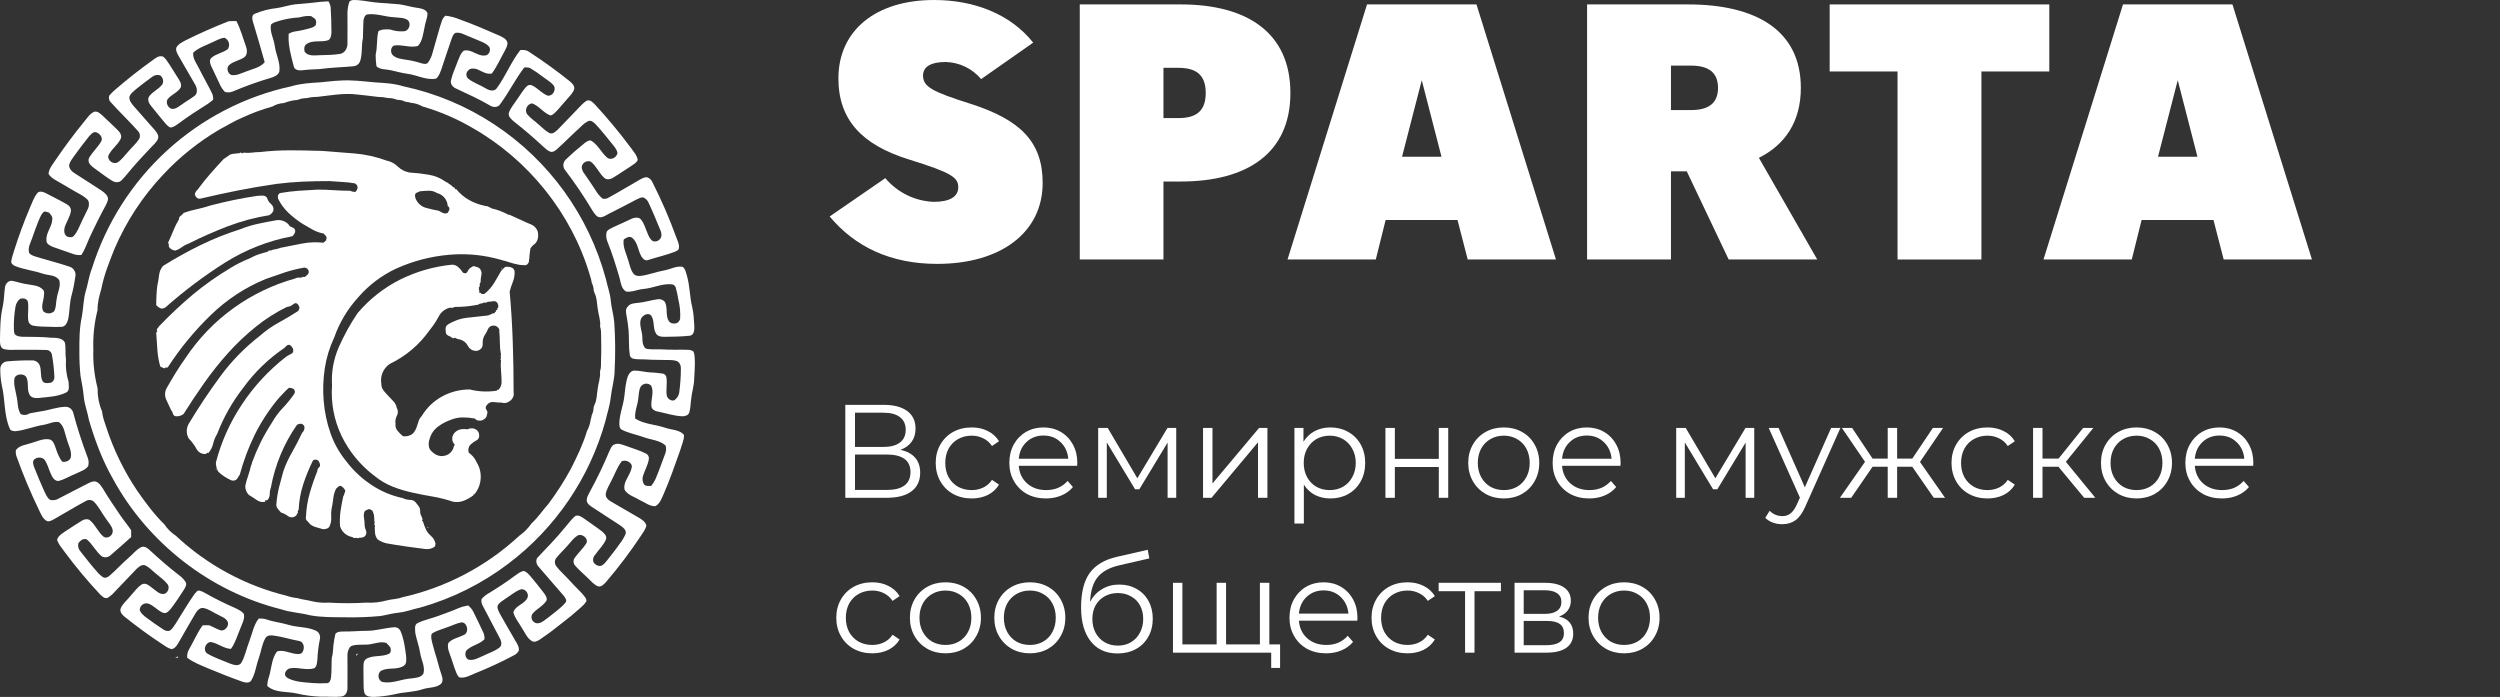
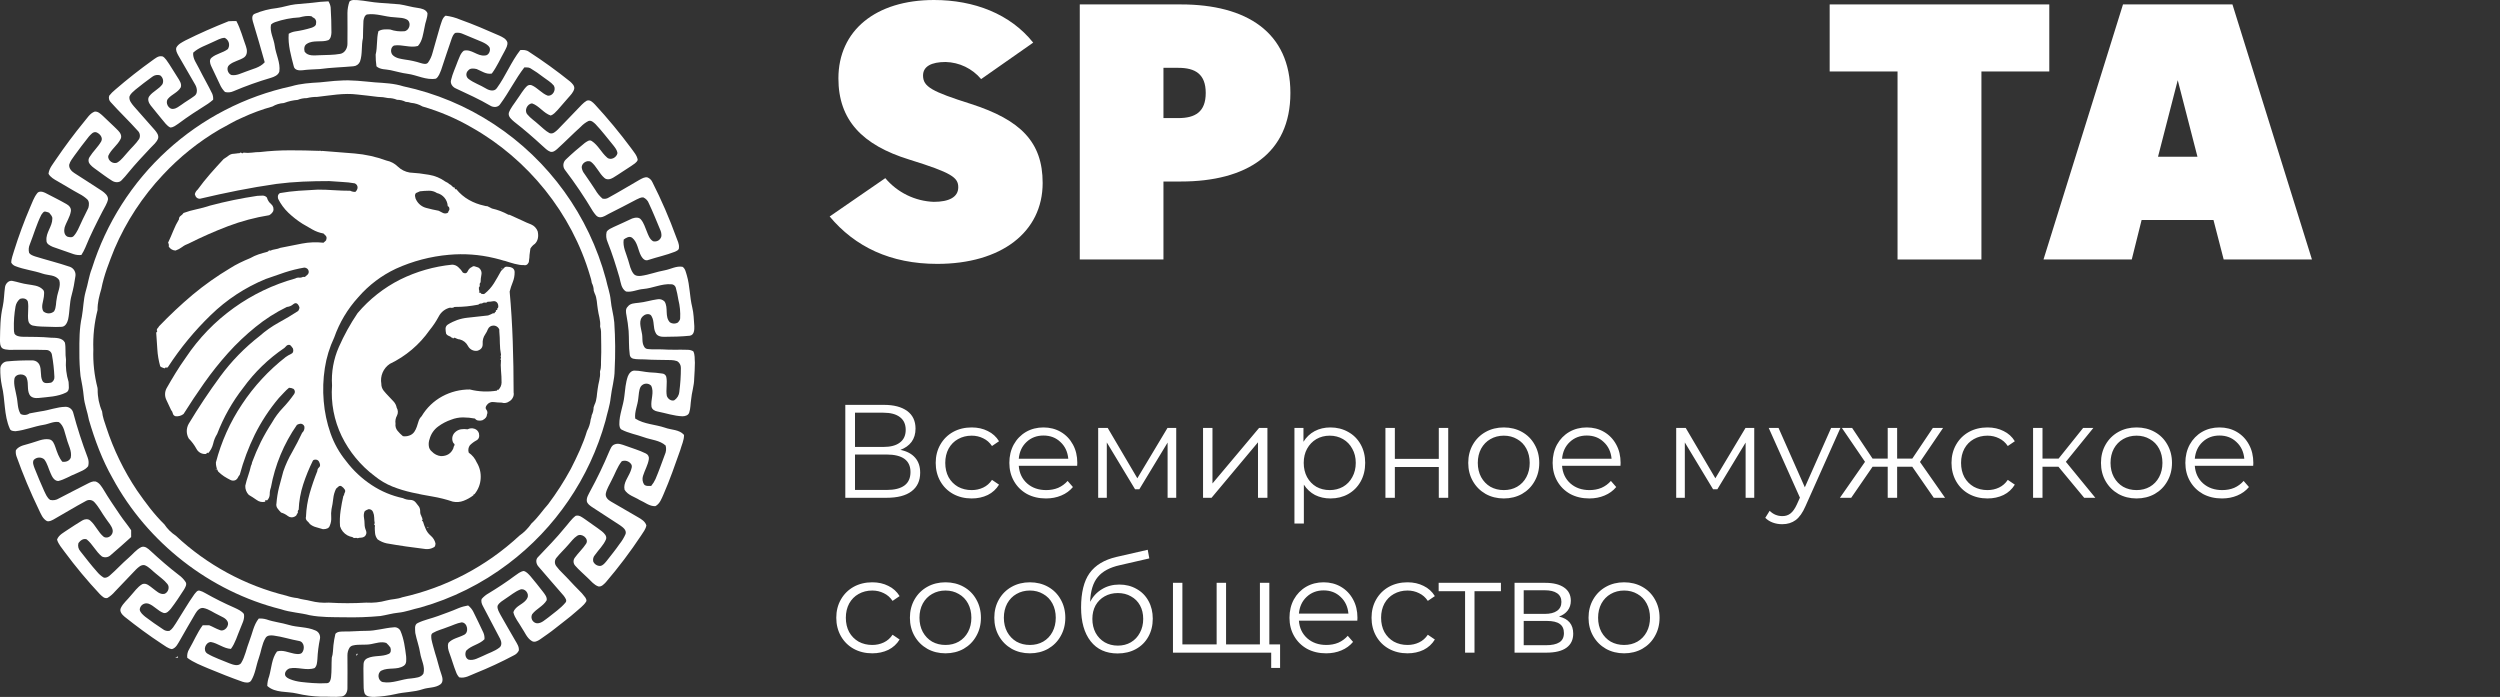
<svg xmlns="http://www.w3.org/2000/svg" width="226" height="63" viewBox="0 0 226 63" fill="none">
  <rect x="0" y="0" width="226" height="63" fill="#333333" stroke="none" />
  <path d="M87.764 9.393C84.234 8.272 83.443 7.843 83.443 6.825C83.443 6 84.202 5.604 85.486 5.604C86.099 5.619 86.703 5.765 87.256 6.031C87.809 6.298 88.299 6.679 88.694 7.15L93.4 3.854C91.325 1.254 88.053 0 84.43 0C79.154 0 75.792 2.768 75.792 7.086C75.792 10.84 77.931 13.111 82.209 14.429C86.031 15.615 86.627 16.043 86.627 16.929C86.627 17.815 85.799 18.247 84.416 18.247C83.576 18.216 82.753 18.009 81.997 17.64C81.242 17.271 80.572 16.748 80.031 16.104L75.001 19.569C77.29 22.308 80.498 23.855 84.726 23.855C90.498 23.855 94.256 20.997 94.256 16.54C94.256 12.851 92.281 10.843 87.764 9.393Z" fill="white" />
  <path d="M106.759 0.4H97.611V23.458H105.176V16.408H106.759C112.663 16.408 116.652 13.908 116.652 8.404C116.652 2.9 112.663 0.4 106.759 0.4ZM106.524 10.675H105.176V6.132H106.524C108.042 6.132 108.998 6.689 108.998 8.404C108.998 10.118 108.046 10.675 106.524 10.675Z" fill="white" />
-   <path d="M123.579 0.4L116.392 23.458H124.371L125.262 19.886H131.758L132.681 23.458H140.66L133.473 0.4H123.579ZM126.745 14.168L128.528 7.25L130.31 14.168H126.745Z" fill="white" />
-   <path d="M162.796 7.943C162.796 2.739 158.739 0.4 152.607 0.4H143.473V23.458H151.056V15.486H152.482L156.272 23.458H164.279L159.003 14.268C161.377 13.082 162.796 10.997 162.796 7.943ZM152.87 9.95H151.056V5.932H152.87C154.418 5.932 155.309 6.525 155.309 7.943C155.309 9.361 154.418 9.95 152.87 9.95Z" fill="white" />
  <path d="M185.256 0.4H165.402V6.461H171.538V23.458H179.121V6.461H185.256V0.4Z" fill="white" />
  <path d="M191.919 0.4L184.732 23.458H192.711L193.602 19.886H200.098L201.021 23.458H209L201.813 0.4H191.919ZM195.085 14.168L196.868 7.25L198.65 14.168H195.085Z" fill="white" />
  <path d="M16.093 59.339C16.008 59.386 15.918 59.425 15.826 59.456H16.094C16.093 59.416 16.093 59.377 16.093 59.339Z" fill="white" />
  <path d="M32.224 59.114C32.218 59.15 32.215 59.185 32.215 59.221C32.216 59.247 32.216 59.274 32.215 59.3C32.256 59.23 32.304 59.163 32.358 59.102C32.314 59.103 32.268 59.11 32.224 59.114Z" fill="white" />
  <path d="M62.672 31.756C62.518 31.668 62.343 31.622 62.165 31.622C61.407 31.593 60.647 31.643 59.891 31.586C59.446 31.564 58.999 31.605 58.558 31.553C58.487 31.549 58.419 31.526 58.36 31.487C58.302 31.447 58.255 31.392 58.225 31.328C58 30.959 58.121 30.504 58.022 30.102C57.936 29.594 57.675 28.905 58.179 28.539C58.38 28.364 58.79 28.312 58.911 28.605C59.176 29.059 59.018 29.628 59.272 30.091C59.402 30.391 59.759 30.456 60.049 30.448C60.818 30.448 61.589 30.426 62.357 30.35C62.766 30.284 62.774 29.811 62.766 29.482C62.719 28.908 62.715 28.326 62.575 27.765C62.343 26.821 62.368 25.832 62.091 24.898C62.004 24.627 61.955 24.285 61.702 24.119C61.143 24.019 60.631 24.335 60.095 24.434C59.371 24.56 58.682 24.838 57.952 24.937C57.715 24.969 57.437 24.948 57.277 24.75C57 24.404 56.922 23.954 56.795 23.542C56.617 22.913 56.278 22.317 56.383 21.655C56.595 21.498 56.898 21.306 57.151 21.498C57.65 21.907 57.666 22.614 57.963 23.148C58.093 23.372 58.324 23.632 58.614 23.498C59.407 23.237 60.231 23.066 61.011 22.758C61.168 22.684 61.39 22.6 61.377 22.393C61.418 22.051 61.233 21.743 61.127 21.43C60.51 19.733 59.792 18.075 58.975 16.465C58.889 16.272 58.732 16.119 58.536 16.039C58.272 15.978 58.03 16.143 57.809 16.256C56.88 16.789 55.966 17.348 55.027 17.86C54.945 17.914 54.852 17.95 54.755 17.966C54.658 17.982 54.559 17.978 54.464 17.953C54.205 17.73 53.986 17.464 53.818 17.167C53.505 16.673 53.159 16.196 52.833 15.71C52.715 15.565 52.634 15.393 52.599 15.209C52.506 14.786 53.056 14.422 53.416 14.621C53.927 15.015 54.153 15.67 54.641 16.09C54.861 16.286 55.195 16.209 55.426 16.064C55.982 15.731 56.509 15.35 57.062 15.006C57.278 14.849 57.553 14.713 57.649 14.457C57.595 14.048 57.288 13.734 57.062 13.406C56.037 12.025 54.94 10.7 53.773 9.437C53.581 9.242 53.335 8.98 53.032 9.107C52.707 9.299 52.471 9.605 52.203 9.867C51.606 10.481 51.023 11.106 50.423 11.714C50.22 11.9 49.966 12.161 49.668 12.029C49.297 11.831 49.01 11.515 48.688 11.252C48.349 10.938 47.955 10.691 47.665 10.334C47.374 9.977 47.665 9.39 48.092 9.344C48.742 9.563 49.133 10.23 49.789 10.445C50.048 10.351 50.23 10.131 50.417 9.934C50.731 9.572 51.045 9.206 51.358 8.852C51.575 8.604 51.83 8.36 51.91 8.031C51.96 7.754 51.723 7.541 51.539 7.372C50.346 6.413 49.104 5.516 47.82 4.683C47.594 4.508 47.307 4.505 47.035 4.526C46.203 5.59 45.706 6.885 44.914 7.968C44.682 8.311 44.221 8.181 43.927 7.998C43.414 7.684 42.828 7.498 42.357 7.135C42.305 7.096 42.261 7.047 42.228 6.991C42.195 6.935 42.174 6.874 42.164 6.809C42.155 6.745 42.159 6.68 42.175 6.617C42.191 6.554 42.219 6.495 42.258 6.443C42.279 6.418 42.301 6.394 42.324 6.372C42.503 6.138 42.839 6.185 43.09 6.243C43.533 6.421 43.949 6.746 44.458 6.65C44.928 6.021 45.235 5.298 45.619 4.62C45.742 4.37 45.916 4.106 45.864 3.813C45.748 3.499 45.429 3.356 45.153 3.225C43.987 2.711 42.816 2.206 41.615 1.778C41.188 1.596 40.739 1.475 40.279 1.417C39.965 1.631 39.91 2.046 39.784 2.384C39.572 3.181 39.313 3.969 39.103 4.771C39.023 5.092 38.883 5.395 38.69 5.663C38.524 5.856 38.251 5.759 38.043 5.704C37.583 5.556 37.11 5.451 36.63 5.389C36.255 5.325 35.846 5.282 35.546 5.023C35.271 4.801 35.284 4.28 35.615 4.117C36.337 3.993 37.067 4.354 37.781 4.156C38.196 3.702 38.252 3.041 38.381 2.461C38.436 2.03 38.652 1.623 38.643 1.185C38.494 0.84 38.086 0.764 37.756 0.714C37.205 0.646 36.67 0.473 36.122 0.391C35.521 0.343 34.924 0.294 34.321 0.256C33.659 0.215 33.007 0.063 32.339 0.011C32.092 0.011 31.778 -0.057 31.588 0.148C31.473 0.477 31.413 0.824 31.409 1.173C31.409 2.104 31.423 3.033 31.409 3.964C31.409 4.365 31.168 4.798 30.753 4.87C30.139 4.98 29.519 4.965 28.901 4.991C28.441 5.001 27.855 5.108 27.541 4.677C27.474 4.425 27.486 4.111 27.739 3.964C28.318 3.584 29.062 3.859 29.69 3.628C29.909 3.483 29.948 3.189 29.962 2.95C29.962 2.186 29.938 1.423 29.891 0.663C29.864 0.47 29.797 0.286 29.693 0.121C29.205 0.138 28.718 0.182 28.235 0.251C27.72 0.3 27.202 0.343 26.689 0.391C26.124 0.454 25.59 0.654 25.022 0.731C24.336 0.805 23.664 0.979 23.028 1.245C22.748 1.355 22.789 1.695 22.854 1.928C23.235 3.154 23.576 4.392 23.931 5.627C23.497 6.124 22.822 6.231 22.241 6.468C21.814 6.613 21.391 6.858 20.924 6.783C20.579 6.661 20.424 6.116 20.728 5.867C21.114 5.537 21.65 5.468 22.067 5.189C22.389 4.957 22.356 4.51 22.232 4.18C21.95 3.416 21.749 2.623 21.369 1.903C21.133 1.903 20.898 1.903 20.667 1.92C19.339 2.447 18.026 3.021 16.752 3.659C16.45 3.828 16.104 3.985 15.94 4.306C15.868 4.551 16.002 4.785 16.11 4.994C16.624 5.891 17.139 6.782 17.654 7.668C17.827 7.971 17.899 8.468 17.562 8.684C17.188 8.965 16.777 9.19 16.402 9.47C16.18 9.61 15.97 9.802 15.7 9.838C15.243 9.933 14.892 9.266 15.191 8.924C15.524 8.525 16.086 8.361 16.344 7.891C16.446 7.559 16.216 7.262 16.052 6.995C15.7 6.468 15.399 5.911 15.025 5.402C14.904 5.274 14.799 5.087 14.606 5.087C14.292 5.045 14.049 5.271 13.808 5.435C12.636 6.274 11.504 7.165 10.413 8.108C10.214 8.269 10.033 8.451 9.874 8.651C9.838 8.753 9.832 8.864 9.857 8.969C9.882 9.075 9.937 9.17 10.016 9.245C10.801 10.121 11.658 10.93 12.44 11.807C12.543 11.9 12.612 12.024 12.637 12.161C12.662 12.298 12.641 12.439 12.578 12.562C12.283 13.015 11.867 13.369 11.523 13.782C11.237 14.084 10.998 14.452 10.634 14.674C10.27 14.896 9.725 14.529 9.783 14.1C10.036 13.504 10.623 13.138 10.906 12.559C11.042 12.285 10.871 11.993 10.677 11.801C10.231 11.343 9.752 10.925 9.298 10.477C9.091 10.294 8.859 10.054 8.557 10.09C8.123 10.247 7.882 10.684 7.594 11.016C6.692 12.117 5.857 13.241 5.065 14.404C4.802 14.812 4.437 15.206 4.385 15.71C4.561 16.025 4.89 16.206 5.195 16.379C5.857 16.752 6.506 17.165 7.171 17.524C7.424 17.653 7.659 17.814 7.87 18.005C8.088 18.198 8.06 18.533 7.988 18.791C7.783 19.249 7.532 19.684 7.333 20.144C7.138 20.554 6.977 20.993 6.667 21.331C6.528 21.498 6.27 21.449 6.085 21.392C5.788 21.235 5.771 20.858 5.84 20.57C5.997 20.065 6.325 19.626 6.407 19.093C6.454 18.805 6.239 18.57 6.005 18.445C5.377 18.085 4.719 17.763 4.074 17.428C3.853 17.319 3.503 17.242 3.344 17.494C3.06 17.859 2.915 18.31 2.727 18.73C2.175 20.02 1.689 21.338 1.27 22.677C1.179 23.03 1.013 23.372 1.018 23.745C1.101 23.892 1.234 24.003 1.393 24.06C2.19 24.374 3.049 24.459 3.857 24.738C4.363 24.914 5.049 24.821 5.361 25.345C5.518 25.886 5.204 26.414 5.137 26.945C5.038 27.343 5.107 27.791 4.886 28.148C4.751 28.267 4.577 28.332 4.397 28.33C4.218 28.328 4.045 28.26 3.912 28.139C3.686 27.73 3.912 27.262 3.964 26.834C3.972 26.61 4.058 26.324 3.857 26.161C3.503 25.801 2.964 25.786 2.495 25.703C2.038 25.645 1.597 25.489 1.145 25.398C0.801 25.308 0.496 25.639 0.452 25.958C0.368 26.535 0.374 27.126 0.25 27.699C0.021 28.674 0.018 29.674 0 30.668C0 30.938 -0.015 31.256 0.186 31.468C0.361 31.601 0.602 31.601 0.813 31.626C1.936 31.635 3.057 31.602 4.178 31.638C4.303 31.636 4.426 31.68 4.521 31.762C4.617 31.844 4.679 31.958 4.696 32.083C4.813 32.734 4.887 33.393 4.917 34.054C4.928 34.162 4.906 34.271 4.854 34.367C4.802 34.462 4.723 34.54 4.627 34.59C4.357 34.633 3.958 34.722 3.824 34.403C3.614 33.956 3.779 33.419 3.562 32.967C3.51 32.86 3.431 32.769 3.333 32.702C3.235 32.635 3.122 32.594 3.003 32.583C2.223 32.568 1.442 32.596 0.664 32.668C0.5 32.677 0.344 32.746 0.227 32.862C0.109 32.978 0.038 33.133 0.027 33.297C0.016 33.825 0.063 34.353 0.168 34.87C0.482 36.147 0.343 37.518 0.881 38.74C0.948 38.961 1.209 38.97 1.401 38.981C2.269 38.89 3.08 38.542 3.937 38.405C4.408 38.335 4.845 38.067 5.325 38.158C5.805 38.504 5.848 39.154 6.03 39.673C6.171 40.233 6.523 40.774 6.396 41.379C6.265 41.686 5.942 41.785 5.633 41.741C5.319 41.36 5.162 40.881 5.005 40.417C4.901 40.134 4.782 39.764 4.433 39.715C3.876 39.632 3.35 39.906 2.824 40.05C2.353 40.219 1.754 40.245 1.437 40.692C1.409 40.878 1.427 41.068 1.488 41.246C2.074 42.886 2.747 44.494 3.506 46.063C3.696 46.451 3.853 46.909 4.262 47.116C4.462 47.16 4.652 47.055 4.824 46.97C5.809 46.416 6.771 45.82 7.769 45.287C7.891 45.213 8.034 45.183 8.175 45.204C8.316 45.225 8.444 45.295 8.539 45.402C8.953 45.85 9.218 46.405 9.579 46.893C9.794 47.23 10.11 47.522 10.188 47.926C10.259 48.357 9.768 48.758 9.378 48.529C8.874 48.121 8.644 47.478 8.155 47.056C7.953 46.876 7.642 46.921 7.426 47.056C6.984 47.311 6.568 47.604 6.141 47.876C5.78 48.134 5.32 48.337 5.157 48.777C5.278 49.205 5.592 49.537 5.843 49.892C6.831 51.225 7.894 52.501 9.028 53.712C9.217 53.883 9.435 54.152 9.724 54.05C9.977 53.894 10.204 53.699 10.396 53.471C11.024 52.808 11.656 52.146 12.292 51.485C12.507 51.284 12.763 51.013 13.096 51.097C13.479 51.254 13.747 51.584 14.066 51.833C14.422 52.147 14.835 52.414 15.13 52.79C15.372 53.075 15.207 53.564 14.867 53.685C14.443 53.77 14.129 53.418 13.815 53.191C13.542 52.992 13.231 52.663 12.863 52.806C12.424 53.058 12.141 53.501 11.801 53.868C11.515 54.228 11.137 54.528 10.931 54.947C10.764 55.261 11.036 55.565 11.264 55.753C12.35 56.618 13.461 57.441 14.631 58.208C14.917 58.384 15.196 58.633 15.543 58.68C15.921 58.576 16.091 58.169 16.278 57.861C16.738 57.055 17.195 56.249 17.67 55.453C17.827 55.195 18.067 54.904 18.405 54.967C18.901 55.066 19.303 55.393 19.756 55.596C20.038 55.753 20.384 55.857 20.552 56.153C20.797 56.558 20.289 57.164 19.852 56.95C19.524 56.835 19.224 56.647 18.91 56.524H18.325C17.83 57.194 17.516 57.971 17.1 58.686C16.956 58.918 16.895 59.193 16.928 59.465C17.504 59.896 18.183 60.149 18.832 60.429C19.854 60.853 20.873 61.259 21.92 61.629C22.168 61.709 22.537 61.786 22.705 61.525C23.083 60.911 23.149 60.175 23.391 59.507C23.613 58.905 23.665 58.232 24.003 57.675C24.147 57.42 24.474 57.42 24.73 57.453C25.515 57.554 26.26 57.807 27.037 57.944C27.524 58.026 27.579 58.715 27.282 59.028C27.083 59.185 26.811 59.12 26.581 59.087C26.077 58.99 25.558 58.727 25.042 58.891C24.56 59.531 24.546 60.385 24.331 61.135C24.225 61.415 24.168 61.71 24.161 62.009C24.893 62.67 25.937 62.481 26.83 62.692C27.546 62.86 28.276 62.956 29.011 62.98C29.626 62.956 30.251 63.038 30.864 62.965C31.235 62.931 31.416 62.542 31.408 62.207C31.425 61.221 31.408 60.231 31.408 59.24C31.405 58.998 31.47 58.759 31.596 58.553C31.671 58.447 31.783 58.375 31.91 58.35C32.445 58.219 33.009 58.334 33.546 58.227C33.996 58.145 34.467 57.971 34.922 58.123C35.061 58.246 35.184 58.384 35.29 58.535C35.362 58.733 35.362 59.031 35.125 59.119C34.527 59.389 33.827 59.226 33.23 59.498C33.127 59.537 33.037 59.606 32.972 59.696C32.908 59.786 32.871 59.893 32.866 60.004C32.833 60.569 32.876 61.133 32.866 61.696C32.877 62.036 32.846 62.396 32.977 62.718C33.147 63 33.527 62.994 33.821 63C34.464 62.973 35.104 62.89 35.733 62.75C36.553 62.547 37.412 62.578 38.214 62.305C38.736 62.127 39.343 62.203 39.806 61.871C40.093 61.66 40.012 61.269 39.908 60.982C39.681 60.353 39.55 59.688 39.335 59.051C39.221 58.63 39.086 58.21 39.001 57.783C38.992 57.593 38.925 57.334 39.127 57.221C39.539 56.978 40.017 56.873 40.458 56.691C40.885 56.552 41.288 56.334 41.731 56.261C42.282 56.277 42.425 57.205 41.925 57.401C41.467 57.642 40.899 57.716 40.538 58.118C40.426 58.433 40.528 58.766 40.638 59.062C40.85 59.625 41.004 60.204 41.23 60.761C41.29 60.936 41.387 61.097 41.514 61.232C42.045 61.352 42.52 61.031 42.995 60.85C44.173 60.377 45.326 59.842 46.448 59.246C46.642 59.159 46.801 59.008 46.899 58.818C46.952 58.483 46.742 58.189 46.585 57.916C46.125 57.154 45.71 56.371 45.26 55.609C45.13 55.346 44.932 55.072 44.98 54.769C45.125 54.454 45.451 54.306 45.709 54.114C46.144 53.836 46.542 53.486 47.027 53.295C47.45 53.138 47.873 53.671 47.673 54.056C47.406 54.632 46.589 54.728 46.409 55.354C46.531 55.876 46.908 56.279 47.159 56.741C47.448 57.153 47.63 57.684 48.075 57.947C48.315 58.104 48.596 57.947 48.804 57.813C49.275 57.48 49.764 57.153 50.217 56.785C50.822 56.293 51.462 55.841 52.041 55.321C52.355 55.027 52.745 54.772 52.983 54.393C53.068 54.267 52.971 54.126 52.911 54.012C52.722 53.754 52.509 53.514 52.275 53.295C51.795 52.823 51.354 52.308 50.872 51.833C50.654 51.628 50.455 51.405 50.277 51.166C50.2 51.059 50.159 50.93 50.162 50.798C50.165 50.667 50.211 50.539 50.293 50.436C50.63 50.016 51.03 49.65 51.379 49.241C51.633 48.964 51.85 48.646 52.176 48.437C52.588 48.154 53.275 48.702 52.982 49.154C52.688 49.607 52.275 49.978 51.966 50.413C51.886 50.516 51.845 50.643 51.849 50.773C51.853 50.904 51.902 51.029 51.988 51.127C52.337 51.534 52.757 51.872 53.14 52.254C53.437 52.532 53.702 52.883 54.103 53.018C54.379 53.056 54.588 52.819 54.765 52.638C55.916 51.293 56.983 49.88 57.961 48.404C58.139 48.12 58.38 47.837 58.432 47.494C58.324 47.14 57.991 46.937 57.688 46.764C56.872 46.292 56.052 45.82 55.234 45.341C54.969 45.194 54.707 44.946 54.764 44.616C54.85 44.19 55.099 43.82 55.282 43.428C55.596 42.851 55.795 42.213 56.205 41.699C56.349 41.641 56.509 41.633 56.659 41.675C56.809 41.718 56.941 41.808 57.035 41.933C57.203 42.126 57.074 42.39 57.004 42.598C56.798 43.141 56.324 43.66 56.459 44.268C56.746 44.765 57.357 44.908 57.82 45.201C58.291 45.399 58.718 45.787 59.247 45.756C59.655 45.539 59.809 45.073 59.986 44.679C60.554 43.38 61.019 42.038 61.492 40.7C61.614 40.242 61.845 39.802 61.836 39.316C61.398 38.816 60.694 38.877 60.12 38.665C59.228 38.361 58.236 38.358 57.423 37.838C57.347 37.209 57.647 36.633 57.701 36.02C57.754 35.672 57.745 35.303 57.903 34.983C57.944 34.914 57.998 34.853 58.062 34.805C58.126 34.756 58.199 34.721 58.276 34.701C58.354 34.681 58.435 34.676 58.515 34.687C58.594 34.699 58.671 34.725 58.74 34.766C58.784 34.793 58.824 34.824 58.861 34.861C59.165 35.453 58.81 36.127 58.891 36.748C58.936 37.028 59.205 37.157 59.449 37.202C60.197 37.349 60.927 37.605 61.693 37.632C61.933 37.632 62.23 37.55 62.306 37.294C62.429 36.922 62.416 36.525 62.474 36.142C62.526 35.494 62.751 34.873 62.755 34.222C62.782 33.75 62.818 33.264 62.818 32.783C62.784 32.437 62.839 32.071 62.672 31.756ZM61.416 35.405C61.402 35.563 61.352 35.716 61.271 35.852C61.189 35.988 61.078 36.104 60.945 36.191C60.657 36.276 60.369 36.051 60.281 35.788C60.176 35.216 60.35 34.626 60.231 34.059C60.207 33.978 60.159 33.907 60.093 33.855C60.028 33.803 59.947 33.772 59.864 33.768C59.487 33.71 59.107 33.674 58.726 33.661C58.269 33.629 57.825 33.503 57.366 33.503C57.069 33.489 56.856 33.769 56.756 34.022C56.556 34.599 56.511 35.213 56.442 35.814C56.352 36.675 55.971 37.493 55.989 38.366C56.001 38.541 56.029 38.769 56.211 38.846C56.839 39.171 57.548 39.285 58.211 39.527C58.873 39.769 59.638 39.792 60.175 40.278C60.248 40.553 60.222 40.844 60.101 41.101C59.825 41.835 59.569 42.576 59.259 43.303C59.156 43.529 59.024 43.74 58.865 43.932C58.649 43.917 58.379 43.977 58.22 43.787C58.15 43.674 58.105 43.547 58.089 43.414C58.073 43.282 58.086 43.148 58.128 43.021C58.285 42.508 58.575 42.038 58.657 41.502C58.673 41.399 58.656 41.294 58.607 41.203C58.558 41.111 58.48 41.038 58.385 40.995C57.795 40.7 57.154 40.524 56.542 40.294C56.228 40.187 55.875 40.032 55.548 40.178C55.282 40.272 55.194 40.569 55.077 40.807C54.564 42.035 53.988 43.235 53.351 44.403C53.212 44.687 53.005 44.974 53.049 45.309C53.096 45.547 53.316 45.691 53.497 45.822C54.344 46.382 55.198 46.923 56.049 47.483C56.299 47.663 56.655 47.899 56.555 48.269C56.413 48.595 56.229 48.901 56.007 49.178C55.639 49.711 55.233 50.205 54.837 50.715C54.68 50.898 54.523 51.123 54.26 51.161C54.128 51.164 53.999 51.129 53.887 51.059C53.776 50.99 53.687 50.889 53.632 50.77C53.605 50.663 53.605 50.552 53.632 50.447C53.66 50.341 53.714 50.243 53.789 50.164C54.118 49.692 54.553 49.299 54.778 48.766C54.897 48.461 54.621 48.209 54.415 48.035C53.922 47.651 53.396 47.316 52.895 46.945C52.641 46.778 52.362 46.53 52.037 46.63C51.638 46.934 51.366 47.365 51.034 47.731C50.294 48.648 49.464 49.481 48.658 50.337C48.379 50.576 48.462 51.001 48.698 51.241C49.44 52.125 50.217 52.981 50.966 53.863C51.084 54.038 51.3 54.283 51.112 54.483C50.672 55.008 50.096 55.387 49.572 55.815C49.258 56.03 48.952 56.365 48.538 56.345C48.464 56.336 48.393 56.312 48.329 56.276C48.265 56.239 48.208 56.19 48.163 56.132C48.117 56.073 48.084 56.007 48.065 55.935C48.045 55.864 48.04 55.789 48.049 55.715C48.059 55.648 48.079 55.583 48.111 55.522C48.48 55.035 49.106 54.803 49.42 54.264C49.465 53.976 49.263 53.739 49.106 53.525C48.727 53.036 48.341 52.548 47.941 52.075C47.773 51.895 47.6 51.69 47.359 51.616C47.037 51.658 46.779 51.889 46.519 52.067C45.772 52.625 44.991 53.135 44.197 53.619C43.951 53.753 43.731 53.93 43.547 54.141C43.458 54.377 43.561 54.626 43.677 54.83C44.194 55.808 44.698 56.788 45.217 57.761C45.338 58.002 45.396 58.364 45.139 58.548C44.707 58.883 44.167 59.04 43.682 59.285C43.258 59.454 42.83 59.749 42.351 59.63C42.056 59.491 42.009 59.089 42.141 58.826C42.599 58.34 43.329 58.266 43.797 57.788C43.813 57.585 43.779 57.381 43.699 57.194C43.403 56.565 43.103 55.936 42.79 55.307C42.678 55.083 42.517 54.888 42.319 54.734C42.014 54.784 41.716 54.868 41.429 54.986C40.831 55.247 40.216 55.458 39.602 55.686C38.988 55.914 38.357 56.033 37.776 56.315C37.42 56.462 37.536 56.922 37.542 57.225C37.662 57.837 37.891 58.422 37.984 59.04C38.076 59.658 38.455 60.259 38.279 60.891C38.059 61.269 37.561 61.273 37.18 61.33C36.312 61.379 35.48 61.822 34.597 61.658C34.15 61.539 34.075 60.836 34.483 60.621C35.111 60.306 35.905 60.592 36.503 60.185C36.784 60.004 36.723 59.63 36.715 59.342C36.616 58.556 36.516 57.758 36.199 57.027C36.142 56.914 36.05 56.822 35.937 56.765C35.824 56.709 35.695 56.69 35.571 56.712C34.751 56.769 33.957 57.035 33.133 57.027C32.455 57.027 31.781 57.098 31.106 57.088C30.838 57.098 30.519 57.069 30.321 57.299C30.239 57.639 30.179 57.983 30.141 58.331C30.097 58.707 30.119 59.093 29.993 59.454C29.956 60.04 29.993 60.632 29.927 61.218C29.898 61.427 29.835 61.74 29.573 61.758C29.136 61.785 28.699 61.782 28.263 61.747C27.57 61.685 26.851 61.666 26.207 61.393C26.034 61.316 25.841 61.224 25.777 61.036C25.706 60.761 25.934 60.511 26.175 60.424C26.927 60.267 27.706 60.655 28.439 60.394C28.657 60.199 28.665 59.87 28.692 59.597C28.72 58.972 28.799 58.35 28.926 57.738C28.954 57.582 28.926 57.422 28.848 57.285C28.77 57.147 28.645 57.042 28.497 56.988C27.747 56.654 26.894 56.73 26.116 56.494C25.452 56.291 24.75 56.228 24.092 55.995C23.865 55.928 23.627 55.901 23.391 55.917C22.92 56.502 22.813 57.276 22.54 57.961C22.267 58.647 22.165 59.353 21.783 59.965C21.51 60.265 21.061 60.083 20.739 59.965C20.074 59.679 19.372 59.458 18.747 59.086C18.3 58.801 18.573 58.057 19.061 58.038C19.689 58.144 20.22 58.628 20.876 58.66C21.276 58.12 21.447 57.463 21.709 56.854C21.866 56.417 22.147 55.986 22.048 55.502C21.835 55.222 21.499 55.082 21.19 54.935C20.288 54.542 19.408 54.101 18.552 53.616C18.396 53.52 18.228 53.446 18.052 53.396C17.824 53.336 17.702 53.578 17.568 53.723C16.968 54.566 16.46 55.473 15.898 56.345C15.732 56.592 15.584 56.867 15.32 57.03C15.214 57.049 15.105 57.045 15.001 57.018C14.897 56.99 14.799 56.941 14.716 56.873C14.177 56.516 13.644 56.15 13.13 55.756C12.929 55.583 12.694 55.401 12.631 55.127C12.634 55.047 12.652 54.969 12.685 54.896C12.718 54.824 12.765 54.758 12.823 54.704C12.882 54.65 12.95 54.607 13.025 54.58C13.1 54.552 13.179 54.539 13.259 54.542C13.312 54.544 13.365 54.552 13.416 54.568C13.928 54.748 14.27 55.231 14.785 55.41C15.066 55.48 15.276 55.223 15.44 55.035C15.873 54.473 16.262 53.879 16.643 53.284C16.752 53.086 16.913 52.844 16.783 52.619C16.616 52.366 16.403 52.146 16.155 51.971C15.268 51.292 14.428 50.556 13.607 49.798C13.385 49.59 13.097 49.326 12.769 49.458C12.312 49.684 12 50.109 11.618 50.433C11.03 50.939 10.51 51.52 9.922 52.028C9.765 52.161 9.562 52.284 9.356 52.204C9.136 52.067 8.941 51.894 8.777 51.693C8.243 51.098 7.758 50.458 7.262 49.832C7.174 49.733 7.111 49.614 7.081 49.484C7.051 49.354 7.055 49.219 7.091 49.092C7.258 48.862 7.539 48.645 7.834 48.757C8.378 49.192 8.667 49.875 9.218 50.309C9.348 50.372 9.495 50.393 9.637 50.369C9.78 50.345 9.912 50.277 10.014 50.175C10.631 49.639 11.253 49.106 11.856 48.55V47.932C11.542 47.461 11.171 47.027 10.854 46.556C10.345 45.798 9.82 45.047 9.356 44.257C9.17 43.969 8.98 43.628 8.63 43.523C8.386 43.485 8.159 43.605 7.95 43.707C7.08 44.164 6.193 44.592 5.324 45.058C5.208 45.132 5.08 45.182 4.945 45.205C4.81 45.228 4.672 45.224 4.539 45.193C4.259 45.015 4.141 44.68 3.997 44.394C3.683 43.712 3.401 43.012 3.12 42.316C3.038 42.087 2.919 41.815 3.046 41.581C3.168 41.453 3.333 41.376 3.509 41.365C3.685 41.354 3.859 41.409 3.995 41.521C4.287 41.892 4.382 42.37 4.579 42.793C4.705 43.095 4.893 43.466 5.261 43.485C5.835 43.356 6.333 43.013 6.879 42.807C7.256 42.62 7.708 42.493 7.969 42.144C8.038 41.89 8.025 41.62 7.929 41.374C7.421 40.035 6.981 38.67 6.612 37.286C6.569 37.138 6.48 37.008 6.357 36.916C6.234 36.824 6.085 36.774 5.931 36.775C5.162 36.785 4.438 37.089 3.678 37.188C3.339 37.234 3.006 37.323 2.667 37.372C2.551 37.453 2.415 37.501 2.274 37.51C2.133 37.52 1.991 37.491 1.865 37.427C1.561 36.944 1.623 36.353 1.496 35.814C1.408 35.299 1.22 34.782 1.299 34.258C1.377 33.735 2.303 33.702 2.43 34.221C2.598 34.692 2.43 35.227 2.667 35.674C2.824 35.968 3.196 36.01 3.492 35.977C4.328 35.881 5.206 35.869 5.975 35.486C6.338 35.312 6.201 34.846 6.2 34.526C5.996 33.87 5.917 33.182 5.966 32.497C5.881 31.995 5.966 31.479 5.87 30.976C5.642 30.518 5.041 30.542 4.6 30.528C3.738 30.44 2.873 30.46 1.999 30.443C1.754 30.427 1.465 30.391 1.314 30.174C1.27 30.035 1.25 29.889 1.256 29.743C1.236 29.058 1.286 28.373 1.405 27.699C1.455 27.434 1.596 27.195 1.802 27.023C2.057 26.927 2.415 26.968 2.517 27.262C2.622 27.831 2.47 28.416 2.559 28.991C2.574 29.095 2.62 29.192 2.69 29.27C2.76 29.348 2.852 29.403 2.953 29.429C3.468 29.544 3.999 29.52 4.523 29.544C4.877 29.564 5.232 29.564 5.586 29.544C5.919 29.518 6.079 29.166 6.157 28.881C6.314 28.15 6.27 27.387 6.479 26.666C6.626 26.12 6.737 25.566 6.812 25.006C6.85 24.826 6.822 24.637 6.734 24.475C6.646 24.313 6.502 24.188 6.33 24.123C5.287 23.767 4.215 23.505 3.167 23.179C2.974 23.107 2.755 23.041 2.634 22.864C2.566 22.606 2.587 22.332 2.696 22.088C3.049 21.199 3.306 20.268 3.738 19.414C3.842 19.304 3.912 19.099 4.096 19.126C4.214 19.15 4.33 19.184 4.443 19.229C4.561 19.398 4.757 19.543 4.73 19.78C4.73 20.472 4.134 21.028 4.2 21.732C4.179 22.058 4.525 22.204 4.776 22.319C5.404 22.544 6.032 22.754 6.659 22.976C6.884 23.049 7.122 23.074 7.356 23.05C7.492 22.841 7.609 22.621 7.707 22.393C8.16 21.276 8.702 20.202 9.253 19.134C9.433 18.763 9.691 18.42 9.766 18.008C9.766 17.672 9.474 17.439 9.221 17.259C8.394 16.706 7.543 16.185 6.71 15.637C6.462 15.479 6.218 15.21 6.256 14.886C6.339 14.572 6.55 14.326 6.727 14.069C7.157 13.487 7.581 12.9 8.039 12.339C8.215 12.158 8.408 11.884 8.696 11.955C9.009 12.068 9.336 12.427 9.151 12.781C8.862 13.289 8.415 13.683 8.11 14.177C8.055 14.251 8.02 14.337 8.007 14.427C7.995 14.518 8.005 14.611 8.038 14.696C8.181 14.975 8.447 15.149 8.688 15.325C9.159 15.665 9.63 16.027 10.126 16.336C10.378 16.503 10.766 16.539 10.986 16.303C11.208 16.077 11.418 15.839 11.614 15.589C12.245 14.822 12.926 14.092 13.611 13.369C13.859 13.1 14.176 12.864 14.295 12.504C14.366 12.218 14.169 11.969 13.998 11.761C13.37 11.037 12.728 10.334 12.102 9.61C11.893 9.355 11.631 9.063 11.71 8.703C11.816 8.453 12.044 8.284 12.24 8.107C12.735 7.699 13.246 7.32 13.769 6.938C13.868 6.861 13.983 6.809 14.107 6.787C14.23 6.765 14.356 6.773 14.476 6.811C14.599 6.898 14.687 7.027 14.726 7.173C14.764 7.319 14.749 7.475 14.684 7.611C14.37 8.056 13.826 8.259 13.502 8.69C13.3 8.954 13.438 9.292 13.617 9.525C13.947 9.955 14.303 10.357 14.639 10.783C14.867 11.049 15.071 11.362 15.384 11.523C15.667 11.537 15.903 11.321 16.129 11.177C16.987 10.532 17.892 9.953 18.797 9.382C18.961 9.269 19.118 9.146 19.268 9.016C19.284 8.831 19.256 8.646 19.187 8.475C18.815 7.707 18.381 6.97 18.001 6.204C17.78 5.741 17.408 5.306 17.465 4.76C17.978 4.288 18.661 4.09 19.271 3.787C19.609 3.647 19.934 3.431 20.309 3.419C20.393 3.458 20.468 3.514 20.53 3.584C20.593 3.653 20.64 3.733 20.671 3.821C20.702 3.909 20.715 4.002 20.709 4.095C20.704 4.188 20.68 4.279 20.639 4.362C20.626 4.389 20.612 4.414 20.596 4.439C20.147 4.784 19.54 4.853 19.114 5.226C18.901 5.41 18.984 5.734 19.085 5.958C19.34 6.515 19.609 7.059 19.869 7.613C19.98 7.876 20.14 8.114 20.34 8.316C20.594 8.381 20.862 8.357 21.1 8.248C22.206 7.779 23.337 7.374 24.489 7.036C24.791 6.945 25.154 6.798 25.252 6.468C25.365 5.663 24.938 4.924 24.836 4.14C24.756 3.494 24.366 2.89 24.499 2.223C24.6 2.121 24.724 2.046 24.861 2.003C25.57 1.758 26.31 1.613 27.059 1.574C27.424 1.48 27.819 1.387 28.189 1.483L28.277 1.574C28.383 1.608 28.472 1.681 28.526 1.778C28.581 1.874 28.596 1.988 28.571 2.096C28.593 2.337 28.342 2.448 28.153 2.513C27.665 2.662 27.165 2.774 26.659 2.846C26.461 2.88 26.271 2.95 26.099 3.052C26.018 4.057 26.312 5.042 26.558 6.004C26.632 6.353 27.044 6.383 27.329 6.353C27.854 6.279 28.383 6.276 28.912 6.242C29.918 6.103 30.941 6.084 31.956 5.99C32.083 5.98 32.206 5.935 32.31 5.86C32.413 5.785 32.495 5.682 32.544 5.564C32.784 4.878 32.648 4.131 32.811 3.438C32.833 2.917 32.819 2.4 32.855 1.882C32.886 1.67 32.956 1.398 33.169 1.308C34.007 1.179 34.816 1.528 35.651 1.561C36.054 1.613 36.508 1.574 36.861 1.816C37.191 2.115 37.002 2.747 36.568 2.823C36.127 2.864 35.682 2.811 35.263 2.665C34.902 2.648 34.522 2.621 34.207 2.823C34.026 3.513 34.133 4.238 33.959 4.936C33.957 5.291 33.982 5.645 34.032 5.996C34.384 6.311 34.875 6.249 35.304 6.344C35.817 6.451 36.32 6.608 36.841 6.671C37.703 6.784 38.52 7.27 39.409 7.11C39.668 6.934 39.761 6.602 39.88 6.323C40.194 5.38 40.508 4.422 40.838 3.474C40.913 3.293 40.984 3.073 41.169 2.972C41.398 2.934 41.633 2.967 41.842 3.066C42.418 3.298 42.993 3.538 43.569 3.785C43.828 3.906 44.108 4.04 44.26 4.296C44.374 4.593 44.175 5.029 43.825 5.018C43.147 5.098 42.619 4.406 41.932 4.581C41.627 4.809 41.525 5.21 41.378 5.539C41.177 6.108 40.907 6.654 40.772 7.245C40.684 7.577 40.929 7.883 41.224 8.003C42.268 8.494 43.327 8.965 44.316 9.549C44.605 9.733 45.035 9.723 45.225 9.404C46.01 8.344 46.593 7.138 47.401 6.092C47.58 6.102 47.775 6.072 47.935 6.164C48.352 6.413 48.753 6.688 49.136 6.987C49.45 7.223 49.809 7.426 50.065 7.737C50.302 8.121 49.961 8.731 49.495 8.641C48.965 8.435 48.6 7.945 48.082 7.714C48.01 7.682 47.931 7.671 47.853 7.683C47.775 7.695 47.702 7.728 47.643 7.78C47.279 8.126 47.043 8.582 46.745 8.984C46.487 9.387 46.153 9.752 45.996 10.203C45.924 10.555 46.25 10.804 46.483 11.008C47.363 11.691 48.209 12.424 49.032 13.182C49.258 13.372 49.462 13.614 49.749 13.716C49.99 13.786 50.202 13.616 50.37 13.469C51.093 12.814 51.775 12.114 52.498 11.463C52.696 11.252 52.929 11.076 53.186 10.944C53.446 10.84 53.666 11.065 53.839 11.227C54.416 11.834 54.919 12.507 55.454 13.152C55.611 13.356 55.787 13.572 55.82 13.836C55.757 14.237 55.203 14.54 54.878 14.24C54.363 13.798 54.073 13.123 53.493 12.748C53.274 12.6 53.048 12.807 52.865 12.922C52.277 13.394 51.701 13.893 51.156 14.416C51.026 14.534 50.945 14.697 50.93 14.872C50.914 15.047 50.965 15.221 51.073 15.36C51.983 16.554 52.825 17.799 53.592 19.09C53.765 19.318 53.947 19.669 54.278 19.64C54.559 19.631 54.793 19.45 55.038 19.326C55.875 18.901 56.713 18.48 57.539 18.036C57.73 17.95 57.927 17.829 58.15 17.843C58.267 17.894 58.372 17.969 58.46 18.063C58.547 18.156 58.615 18.267 58.658 18.387C59.024 19.162 59.344 19.96 59.672 20.746C59.764 20.932 59.805 21.139 59.792 21.345C59.759 21.502 59.667 21.639 59.534 21.728C59.401 21.816 59.239 21.848 59.082 21.817L59.033 21.805C58.719 21.617 58.605 21.251 58.476 20.935C58.319 20.565 58.209 20.166 57.952 19.856C57.763 19.603 57.404 19.663 57.143 19.754C56.589 20.004 56.044 20.276 55.481 20.518C55.252 20.636 54.975 20.727 54.839 20.963C54.766 21.269 54.797 21.59 54.925 21.877C55.347 22.927 55.683 24.011 56.001 25.096C56.118 25.544 56.157 26.088 56.592 26.354C57.126 26.442 57.627 26.161 58.153 26.125C59.008 26.055 59.81 25.631 60.677 25.697C60.768 25.695 60.857 25.723 60.93 25.776C61.004 25.829 61.059 25.904 61.087 25.991C61.187 26.353 61.266 26.721 61.324 27.092C61.463 27.643 61.518 28.213 61.487 28.781C61.487 28.938 61.364 29.04 61.286 29.155C61.177 29.221 61.052 29.255 60.925 29.253C60.798 29.251 60.674 29.214 60.567 29.146C60.063 28.636 60.441 27.834 60.077 27.258C59.992 27.17 59.886 27.105 59.768 27.07C59.651 27.035 59.526 27.032 59.407 27.059C58.84 27.137 58.292 27.32 57.723 27.373C57.382 27.416 56.974 27.406 56.751 27.718C56.526 27.919 56.581 28.238 56.632 28.504C56.722 28.972 56.788 29.444 56.828 29.919C56.876 30.627 56.828 31.335 56.928 32.05C56.933 32.136 56.964 32.218 57.018 32.285C57.072 32.351 57.145 32.399 57.228 32.421C57.567 32.508 57.922 32.467 58.267 32.489C59.069 32.544 59.87 32.527 60.671 32.55C60.856 32.555 61.04 32.588 61.215 32.648C61.32 32.711 61.407 32.801 61.466 32.908C61.525 33.016 61.554 33.137 61.551 33.26C61.553 33.976 61.506 34.692 61.412 35.402L61.416 35.405Z" fill="white" />
  <path d="M48.009 20.287C47.739 20.185 47.462 20.064 47.191 19.93C47.02 19.859 46.849 19.782 46.676 19.696C46.503 19.609 46.335 19.538 46.164 19.463C46.105 19.422 46.032 19.404 45.96 19.413C45.493 19.155 44.992 18.965 44.472 18.848C44.406 18.812 44.337 18.779 44.268 18.744L44.06 18.641C43.957 18.64 43.854 18.623 43.756 18.59C43.279 18.488 42.82 18.314 42.395 18.074C41.953 17.824 41.562 17.491 41.244 17.095C41.174 17.134 41.133 17.104 41.112 17.021C41.092 16.937 41.056 16.909 40.984 16.942C40.879 16.823 40.759 16.717 40.627 16.628V16.681C40.594 16.613 40.538 16.558 40.47 16.524C40.401 16.488 40.332 16.455 40.265 16.418C39.824 16.099 39.315 15.887 38.778 15.8C38.201 15.698 37.619 15.63 37.034 15.598C36.629 15.53 36.255 15.341 35.959 15.056C35.677 14.78 35.321 14.591 34.934 14.514C34.001 14.17 33.027 13.955 32.037 13.872C31.029 13.785 30.048 13.708 29.092 13.639C29.081 13.653 29.066 13.662 29.049 13.665C29.031 13.667 29.014 13.662 29 13.652C28.995 13.649 28.991 13.645 28.987 13.639C28.977 13.626 28.962 13.617 28.945 13.615C28.928 13.613 28.911 13.617 28.898 13.627L28.885 13.639C27.997 13.606 27.107 13.589 26.216 13.589C25.309 13.589 24.402 13.641 23.501 13.746C23.259 13.746 23.019 13.763 22.78 13.797C22.525 13.831 22.267 13.831 22.012 13.797C21.945 13.868 21.885 13.875 21.833 13.823C21.782 13.772 21.724 13.781 21.654 13.849C21.56 13.848 21.465 13.857 21.372 13.875C21.296 13.892 21.219 13.9 21.141 13.901C20.974 13.9 20.811 13.956 20.678 14.058C20.531 14.171 20.378 14.275 20.22 14.372C19.78 14.844 19.372 15.296 18.995 15.726C18.618 16.157 18.245 16.624 17.866 17.142C17.741 17.249 17.652 17.393 17.612 17.554C17.681 17.829 17.832 17.966 18.074 17.966C19.235 17.691 20.38 17.442 21.507 17.219C22.634 16.996 23.796 16.798 24.992 16.626C25.777 16.525 26.574 16.456 27.375 16.42C28.175 16.384 28.974 16.37 29.763 16.37C30.138 16.403 30.522 16.428 30.915 16.448C31.301 16.464 31.686 16.506 32.067 16.574C32.149 16.605 32.219 16.663 32.266 16.737C32.312 16.812 32.333 16.9 32.325 16.988C32.302 17.129 32.229 17.258 32.119 17.349C31.959 17.351 31.801 17.315 31.657 17.244C31.186 17.244 30.692 17.228 30.197 17.194C29.703 17.159 29.213 17.142 28.738 17.142L27.011 17.244C26.437 17.285 25.866 17.356 25.3 17.456C25.132 17.56 25.078 17.733 25.143 17.972C25.375 18.442 25.688 18.868 26.066 19.23C26.459 19.605 26.888 19.939 27.347 20.23C27.661 20.404 27.951 20.575 28.241 20.746C28.552 20.924 28.891 21.046 29.243 21.108C29.314 21.176 29.38 21.245 29.45 21.314C29.487 21.357 29.511 21.409 29.52 21.464C29.529 21.52 29.522 21.577 29.5 21.629C29.503 21.66 29.496 21.691 29.482 21.718C29.468 21.746 29.447 21.769 29.42 21.786C29.357 21.833 29.297 21.885 29.243 21.943C28.593 21.871 27.937 21.896 27.295 22.019C26.681 22.138 26.031 22.269 25.348 22.404C25.201 22.466 25.045 22.51 24.887 22.533C24.728 22.556 24.573 22.6 24.425 22.663C24.356 22.627 24.312 22.627 24.297 22.663C24.266 22.71 24.221 22.746 24.168 22.764C23.895 22.833 23.631 22.91 23.372 22.995C23.115 23.082 22.867 23.194 22.633 23.33C22.289 23.47 21.965 23.616 21.658 23.767C21.358 23.914 21.066 24.078 20.785 24.258C19.605 24.962 18.482 25.757 17.425 26.636C16.359 27.534 15.342 28.489 14.377 29.495C14.345 29.562 14.3 29.622 14.246 29.673C14.199 29.721 14.172 29.785 14.171 29.852C14.24 29.923 14.223 29.992 14.121 30.063C14.155 30.535 14.187 31.047 14.223 31.58C14.254 32.094 14.341 32.604 14.48 33.099C14.513 33.166 14.65 33.235 14.889 33.304C14.894 33.288 14.902 33.274 14.912 33.262C14.923 33.25 14.936 33.24 14.951 33.233C14.966 33.226 14.982 33.222 14.998 33.221C15.014 33.22 15.03 33.223 15.046 33.228C15.077 33.238 15.11 33.235 15.139 33.221C15.168 33.206 15.191 33.182 15.203 33.151C16.305 31.458 17.594 29.894 19.045 28.49C20.479 27.092 22.167 25.982 24.019 25.222C24.599 25.018 25.171 24.82 25.734 24.629C26.312 24.439 26.904 24.293 27.504 24.19C27.576 24.192 27.646 24.211 27.709 24.245C27.779 24.277 27.835 24.333 27.866 24.403C27.903 24.468 27.918 24.543 27.909 24.618C27.9 24.692 27.867 24.762 27.816 24.816C27.752 24.881 27.684 24.941 27.612 24.996C27.584 25.02 27.549 25.035 27.512 25.04C27.476 25.044 27.438 25.038 27.405 25.022C27.296 25.084 27.171 25.11 27.047 25.098C26.922 25.085 26.797 25.112 26.689 25.175C24.703 25.726 22.828 26.623 21.152 27.825C19.441 29.049 17.965 30.574 16.797 32.326C16.455 32.807 16.148 33.27 15.876 33.714C15.601 34.163 15.328 34.623 15.055 35.105C14.972 35.263 14.927 35.438 14.922 35.617C14.918 35.796 14.956 35.973 15.031 36.135C15.188 36.449 15.328 36.754 15.465 37.063C15.543 37.148 15.597 37.254 15.622 37.368C15.634 37.432 15.664 37.491 15.71 37.537C15.755 37.584 15.814 37.615 15.877 37.629C16.134 37.657 16.392 37.583 16.595 37.423C17.176 36.496 17.799 35.56 18.465 34.615C19.13 33.674 19.849 32.771 20.618 31.912C21.384 31.061 22.216 30.272 23.107 29.553C23.976 28.845 24.924 28.24 25.932 27.749C26.151 27.73 26.359 27.64 26.523 27.493C26.742 27.323 26.924 27.408 27.059 27.749C27.094 27.82 27.059 27.94 26.957 28.111C26.377 28.488 25.787 28.84 25.188 29.166C24.573 29.505 23.997 29.911 23.471 30.376C22.121 31.423 20.922 32.653 19.909 34.031C18.9 35.404 17.952 36.828 17.064 38.303C16.946 38.507 16.884 38.738 16.884 38.973C16.884 39.209 16.946 39.44 17.064 39.643C17.337 39.917 17.57 40.229 17.755 40.57C17.837 40.731 17.968 40.863 18.129 40.947C18.291 41.03 18.474 41.06 18.653 41.033C18.653 40.963 18.705 40.93 18.81 40.93V40.982C19.036 40.734 19.195 40.432 19.271 40.106C19.339 39.795 19.461 39.498 19.631 39.23C20.205 37.731 20.999 36.325 21.986 35.061C23.008 33.649 24.268 32.428 25.711 31.453C25.778 31.382 25.848 31.316 25.916 31.245C25.96 31.21 26.012 31.186 26.067 31.177C26.122 31.169 26.178 31.175 26.23 31.195C26.33 31.288 26.416 31.393 26.486 31.509C26.555 31.75 26.496 31.915 26.306 32C26.134 32.077 25.971 32.172 25.819 32.283C24.282 33.484 22.949 34.927 21.873 36.556C20.799 38.16 20.003 39.935 19.518 41.804C19.512 42.092 19.584 42.377 19.725 42.628C19.885 42.79 20.061 42.934 20.251 43.059C20.441 43.181 20.638 43.292 20.84 43.392C20.913 43.43 20.993 43.449 21.075 43.449C21.157 43.449 21.238 43.43 21.311 43.392C21.4 43.339 21.471 43.259 21.513 43.163C21.549 43.075 21.602 42.996 21.67 42.93C22.004 41.679 22.459 40.463 23.028 39.3C23.62 38.111 24.351 36.996 25.207 35.981C25.378 35.808 25.53 35.646 25.667 35.492C25.809 35.334 25.964 35.188 26.128 35.054C26.271 35.056 26.412 35.091 26.538 35.157C26.603 35.213 26.645 35.292 26.655 35.378C26.665 35.464 26.642 35.55 26.592 35.62C26.282 36.065 25.939 36.486 25.565 36.879C25.188 37.275 24.861 37.717 24.592 38.193C24.224 38.758 23.887 39.343 23.582 39.945C23.285 40.548 23.02 41.166 22.788 41.796C22.778 41.907 22.743 42.014 22.687 42.111C22.618 42.416 22.532 42.717 22.43 43.012C22.327 43.307 22.241 43.608 22.174 43.913C22.167 44.064 22.191 44.215 22.245 44.357C22.299 44.499 22.382 44.627 22.488 44.736C22.727 44.874 22.959 45.028 23.204 45.198C23.312 45.281 23.437 45.338 23.57 45.365C23.704 45.393 23.841 45.389 23.973 45.355C23.973 45.184 24.026 45.149 24.13 45.253C24.208 45.18 24.271 45.093 24.315 44.995C24.359 44.897 24.382 44.792 24.384 44.685C24.379 44.475 24.415 44.265 24.49 44.069C24.859 42.034 25.663 40.103 26.844 38.407C26.941 38.352 27.048 38.317 27.158 38.303C27.238 38.301 27.316 38.325 27.381 38.372C27.446 38.418 27.494 38.485 27.518 38.561C27.534 38.665 27.523 38.772 27.487 38.871C27.451 38.969 27.391 39.058 27.312 39.127C27.039 39.709 26.739 40.286 26.417 40.857C26.089 41.416 25.818 42.006 25.609 42.619C25.472 43.1 25.343 43.581 25.223 44.061C25.107 44.534 25.029 45.016 24.992 45.501C24.973 45.583 24.972 45.667 24.99 45.749C25.008 45.831 25.044 45.907 25.096 45.973C25.191 46.101 25.296 46.222 25.41 46.335C25.633 46.398 25.841 46.505 26.022 46.649C26.108 46.717 26.213 46.758 26.323 46.767C26.432 46.776 26.542 46.754 26.639 46.701C26.775 46.632 26.843 46.544 26.843 46.445C26.874 46.434 26.9 46.412 26.915 46.383C26.93 46.353 26.933 46.319 26.923 46.288C26.915 46.249 26.918 46.209 26.932 46.172C26.946 46.135 26.97 46.102 27.001 46.078C27.031 45.301 27.168 44.531 27.408 43.79C27.647 43.057 27.938 42.342 28.281 41.651C28.315 41.584 28.402 41.549 28.537 41.549C28.706 41.549 28.829 41.651 28.896 41.864C28.962 42.035 28.948 42.163 28.844 42.249C28.795 42.289 28.755 42.34 28.727 42.398C28.7 42.456 28.686 42.519 28.687 42.583C28.423 43.24 28.193 43.91 27.997 44.591C27.801 45.281 27.688 45.991 27.661 46.708C27.639 46.775 27.637 46.847 27.656 46.916C27.674 46.984 27.712 47.045 27.764 47.093C27.861 47.177 27.947 47.272 28.02 47.378C28.184 47.513 28.376 47.609 28.582 47.661C28.789 47.712 28.993 47.771 29.198 47.84C29.541 47.84 29.745 47.736 29.811 47.525C29.916 47.283 29.961 47.018 29.942 46.755C29.922 46.514 29.931 46.272 29.968 46.033C30.039 45.718 30.091 45.4 30.125 45.08C30.155 44.766 30.242 44.461 30.381 44.179C30.45 44.11 30.527 44.045 30.612 43.974C30.651 43.94 30.701 43.922 30.752 43.922C30.804 43.922 30.854 43.94 30.893 43.974C30.995 44.042 31.082 44.129 31.149 44.231C31.181 44.27 31.201 44.318 31.206 44.369C31.21 44.42 31.2 44.471 31.175 44.515C31.124 44.6 31.097 44.698 31.097 44.797H31.047C30.943 45.245 30.858 45.698 30.791 46.16C30.722 46.629 30.704 47.103 30.739 47.576C30.847 47.925 31.086 48.22 31.406 48.397C31.549 48.475 31.705 48.528 31.866 48.554C31.895 48.586 31.931 48.61 31.972 48.624C32.013 48.637 32.056 48.64 32.099 48.631C32.176 48.612 32.258 48.621 32.329 48.656C32.43 48.621 32.536 48.604 32.643 48.606C32.756 48.604 32.866 48.567 32.957 48.5C33.035 48.437 33.089 48.35 33.112 48.252C33.135 48.155 33.126 48.052 33.084 47.961C33.001 47.775 32.957 47.574 32.957 47.37C32.954 47.179 32.937 46.99 32.905 46.802C32.868 46.614 32.885 46.418 32.954 46.239C33.004 46.183 33.066 46.138 33.135 46.108C33.196 46.086 33.256 46.06 33.315 46.031C33.402 46.023 33.489 46.043 33.563 46.09C33.637 46.137 33.694 46.207 33.723 46.289C33.792 46.452 33.828 46.626 33.83 46.802C33.829 46.976 33.845 47.149 33.879 47.319C33.81 47.352 33.8 47.393 33.852 47.445C33.877 47.467 33.894 47.498 33.898 47.531C33.903 47.564 33.896 47.598 33.879 47.626C33.879 47.797 33.886 47.988 33.905 48.192C33.924 48.4 34.004 48.597 34.135 48.76C34.382 48.933 34.661 49.056 34.956 49.12C35.536 49.221 36.123 49.317 36.725 49.403C37.326 49.49 37.91 49.56 38.491 49.636C38.741 49.659 38.992 49.604 39.21 49.479C39.313 49.444 39.367 49.321 39.367 49.118C39.301 48.845 39.148 48.601 38.932 48.422C38.712 48.236 38.545 47.997 38.447 47.727C38.406 47.644 38.371 47.558 38.343 47.47C38.307 47.368 38.274 47.266 38.241 47.156C38.171 47.09 38.136 47.054 38.136 47.054C38.207 47.021 38.224 46.986 38.191 46.951C38.178 46.943 38.168 46.93 38.164 46.915C38.16 46.899 38.163 46.883 38.171 46.87C38.176 46.861 38.183 46.854 38.191 46.849C38.153 46.807 38.123 46.757 38.105 46.703C38.087 46.649 38.081 46.592 38.086 46.535V46.637C38.013 46.513 37.978 46.37 37.984 46.226C37.989 46.081 37.954 45.938 37.883 45.811L37.604 45.45C37.545 45.368 37.468 45.303 37.379 45.257C37.289 45.212 37.191 45.189 37.09 45.19C36.859 45.19 36.632 45.136 36.425 45.033C35.417 44.82 34.458 44.418 33.599 43.849C32.712 43.265 31.932 42.534 31.292 41.686C30.678 40.937 30.199 40.085 29.879 39.17C29.55 38.231 29.344 37.254 29.263 36.262C29.177 35.266 29.212 34.262 29.365 33.274C29.511 32.319 29.796 31.39 30.21 30.517C30.683 29.165 31.425 27.923 32.391 26.866C33.333 25.779 34.492 24.902 35.792 24.291C37.307 23.603 38.928 23.177 40.585 23.033C41.949 22.91 43.323 23.008 44.656 23.326C44.69 23.34 44.727 23.349 44.764 23.351C45.037 23.418 45.312 23.491 45.585 23.577H45.621C46.188 23.761 46.888 23.991 47.348 23.964C47.423 23.988 47.505 23.985 47.578 23.954C47.651 23.924 47.711 23.868 47.746 23.797C47.757 23.782 47.767 23.765 47.776 23.748L47.789 23.73C47.811 23.67 47.823 23.608 47.822 23.544C47.85 23.379 47.867 23.213 47.87 23.046C47.896 22.865 47.927 22.673 47.947 22.471C48.048 22.3 48.186 22.154 48.352 22.045C48.626 21.772 48.711 21.395 48.608 20.915C48.557 20.774 48.477 20.646 48.374 20.538C48.271 20.43 48.146 20.345 48.009 20.287ZM40.575 19.051C40.576 19.068 40.572 19.084 40.563 19.098C40.554 19.113 40.541 19.123 40.525 19.13C40.492 19.147 40.492 19.174 40.525 19.207C40.459 19.255 40.382 19.285 40.301 19.295C40.22 19.304 40.137 19.292 40.062 19.26L39.654 19.051C39.277 18.985 38.902 18.894 38.527 18.795C38.344 18.747 38.173 18.663 38.024 18.549C37.874 18.434 37.749 18.29 37.656 18.126C37.584 18.019 37.54 17.895 37.527 17.766C37.513 17.712 37.512 17.654 37.526 17.599C37.539 17.544 37.566 17.494 37.604 17.452L37.962 17.294C38.234 17.261 38.508 17.244 38.783 17.242C39.037 17.237 39.288 17.31 39.5 17.45C39.769 17.515 40.008 17.665 40.184 17.879C40.36 18.092 40.462 18.357 40.475 18.633C40.51 18.633 40.525 18.652 40.525 18.686H40.575C40.646 18.856 40.646 18.977 40.575 19.043V19.051Z" fill="white" />
  <path d="M45.397 24.244C45.39 24.243 45.384 24.244 45.377 24.246C45.371 24.248 45.366 24.251 45.361 24.255C45.356 24.259 45.352 24.264 45.349 24.27C45.346 24.275 45.344 24.282 45.343 24.288V24.297C45.343 24.304 45.343 24.31 45.346 24.316C45.347 24.322 45.351 24.327 45.355 24.332C45.359 24.336 45.364 24.34 45.369 24.343C45.375 24.346 45.381 24.347 45.387 24.348H45.397V24.244Z" fill="white" />
  <path d="M38.629 47.716C38.733 47.716 38.748 47.686 38.679 47.614V47.667C38.673 47.666 38.667 47.667 38.661 47.669C38.656 47.67 38.65 47.673 38.646 47.677C38.641 47.681 38.637 47.685 38.634 47.691C38.631 47.696 38.63 47.702 38.629 47.708V47.716Z" fill="white" />
  <path d="M15.253 22.289C15.318 22.396 15.408 22.485 15.516 22.547C15.623 22.61 15.745 22.645 15.87 22.649C16.081 22.576 16.28 22.47 16.458 22.335C16.637 22.199 16.837 22.093 17.049 22.02C18.209 21.436 19.398 20.912 20.611 20.448C21.815 19.992 23.062 19.659 24.333 19.455C24.485 19.375 24.61 19.25 24.692 19.098C24.732 18.985 24.736 18.863 24.704 18.747C24.671 18.632 24.604 18.529 24.512 18.453C24.325 18.301 24.192 18.094 24.13 17.86C24.08 17.801 24.016 17.753 23.945 17.723C23.873 17.692 23.795 17.678 23.717 17.683C23.564 17.699 23.41 17.706 23.256 17.705C21.823 17.918 20.402 18.211 19.002 18.582C18.598 18.716 18.188 18.828 17.772 18.916C17.372 18.999 16.978 19.111 16.593 19.252C16.526 19.355 16.438 19.442 16.336 19.51C16.284 19.544 16.242 19.59 16.214 19.646C16.186 19.701 16.174 19.763 16.179 19.825C15.981 20.154 15.81 20.5 15.667 20.856C15.529 21.198 15.374 21.559 15.196 21.937C15.26 22.042 15.281 22.169 15.253 22.289Z" fill="white" />
  <path d="M55.208 27.138C55.148 26.491 54.913 25.88 54.778 25.241C53.232 19.486 49.631 14.5 44.657 11.23C42.162 9.586 39.381 8.423 36.459 7.802C35.631 7.539 34.761 7.503 33.902 7.446C32.833 7.354 31.764 7.203 30.692 7.289C30.092 7.305 29.502 7.404 28.907 7.446C28.042 7.495 27.171 7.55 26.336 7.8C22.148 8.707 18.274 10.709 15.107 13.601C11.941 16.494 9.596 20.174 8.309 24.269C8.038 24.947 7.952 25.684 7.738 26.373C7.536 27.103 7.536 27.872 7.401 28.622C7.167 29.681 7.171 30.777 7.176 31.856C7.171 32.571 7.206 33.287 7.28 33.999C7.396 34.605 7.512 35.208 7.569 35.82C7.627 36.551 7.912 37.236 8.039 37.959C8.575 39.785 9.236 41.576 10.182 43.237C13.335 49.067 18.984 53.47 25.398 55.076C26.243 55.364 27.143 55.39 28 55.617C29.023 55.812 30.072 55.79 31.111 55.802C32.205 55.828 33.299 55.79 34.389 55.689C34.926 55.604 35.447 55.445 35.993 55.39C36.682 55.324 37.335 55.063 38.011 54.918C40.876 54.107 43.566 52.767 45.941 50.968C50.209 47.749 53.298 43.211 54.732 38.056C54.889 37.358 55.128 36.684 55.203 35.971C55.294 35.123 55.564 34.296 55.564 33.439C55.638 32.01 55.627 30.577 55.531 29.149C55.473 28.465 55.266 27.817 55.208 27.138ZM54.337 32.441C54.312 32.807 54.371 33.188 54.249 33.541L54.239 33.612C54.299 34.138 54.082 34.642 54.029 35.161C53.944 35.633 53.972 36.147 53.745 36.589C53.721 36.668 53.693 36.746 53.663 36.822C53.662 37.068 53.603 37.309 53.492 37.528C53.479 37.66 53.448 37.79 53.399 37.913C53.357 38.28 53.244 38.634 53.067 38.958C52.712 40.147 52.167 41.274 51.607 42.38C51.006 43.49 50.324 44.555 49.566 45.564C49.049 46.14 48.624 46.796 48.048 47.318C47.751 47.751 47.379 48.127 46.949 48.428C43.973 51.192 40.317 53.114 36.356 53.997C35.904 54.171 35.414 54.154 34.943 54.283C34.346 54.449 33.726 54.514 33.108 54.477C31.98 54.546 30.848 54.546 29.72 54.477C29.172 54.514 28.621 54.464 28.089 54.327C27.694 54.22 27.281 54.201 26.89 54.069C26.551 54.035 26.217 53.962 25.895 53.852C22.151 52.931 18.706 51.062 15.889 48.425C15.48 48.158 15.13 47.81 14.86 47.403C13.918 46.484 13.133 45.413 12.38 44.33C11.201 42.569 10.27 40.655 9.612 38.64C9.455 38.168 9.272 37.696 9.228 37.191C8.956 36.565 8.82 35.888 8.829 35.205C8.829 35.169 8.82 35.105 8.817 35.07C8.525 33.936 8.397 32.765 8.438 31.595C8.394 30.392 8.523 29.19 8.82 28.025C8.806 27.369 8.977 26.737 9.16 26.112C9.402 24.854 9.882 23.675 10.35 22.495C11.405 20.029 12.885 17.768 14.722 15.816C16.228 14.196 17.962 12.806 19.871 11.691C20.54 11.345 21.176 10.936 21.874 10.647C22.761 10.232 23.68 9.892 24.623 9.631C24.936 9.445 25.288 9.337 25.651 9.316L25.717 9.296C26.101 9.151 26.503 9.061 26.912 9.029C27.171 8.922 27.448 8.868 27.728 8.871C28.032 8.795 28.343 8.758 28.656 8.761C29.865 8.629 31.078 8.39 32.295 8.543C32.913 8.615 33.533 8.672 34.152 8.758C34.466 8.76 34.778 8.796 35.084 8.865C35.362 8.86 35.637 8.914 35.893 9.022C36.166 9.019 36.435 9.082 36.678 9.208C36.838 9.213 36.997 9.243 37.149 9.296C37.518 9.325 37.877 9.438 38.197 9.625C39.743 10.071 41.23 10.705 42.623 11.512C47.731 14.387 51.693 19.287 53.343 24.942C53.416 25.149 53.469 25.363 53.5 25.581C53.614 25.797 53.674 26.038 53.674 26.282C53.704 26.361 53.732 26.439 53.757 26.515C53.98 26.958 53.955 27.468 54.04 27.944C54.099 28.463 54.312 28.968 54.25 29.497L54.26 29.564C54.303 29.7 54.328 29.84 54.334 29.983C54.337 30.803 54.377 31.621 54.337 32.441Z" fill="white" />
-   <path d="M14.947 27.797C16.63 26.304 18.43 24.95 20.33 23.747C22.194 22.571 24.264 21.759 26.43 21.355C26.556 21.247 26.645 21.104 26.686 20.943C26.696 20.859 26.676 20.773 26.629 20.703C26.582 20.632 26.512 20.581 26.43 20.558C26.353 20.54 26.28 20.505 26.218 20.456C26.156 20.407 26.105 20.344 26.07 20.273C25.926 20.125 25.748 20.015 25.551 19.953C25.354 19.891 25.145 19.878 24.942 19.916C24.361 20.018 23.799 20.13 23.249 20.248C22.709 20.37 22.178 20.536 21.664 20.743C20.451 21.127 19.268 21.6 18.124 22.159C16.964 22.725 15.835 23.352 14.741 24.038C14.54 24.269 14.415 24.557 14.383 24.862C14.347 25.173 14.295 25.483 14.226 25.788C14.19 26.064 14.165 26.356 14.148 26.664C14.13 26.972 14.124 27.281 14.124 27.589C14.33 27.797 14.517 27.904 14.684 27.904L14.947 27.797Z" fill="white" />
  <path d="M46.522 24.604C46.522 24.365 46.387 24.209 46.114 24.14C46.036 24.14 45.959 24.131 45.883 24.115C45.805 24.098 45.724 24.107 45.651 24.14C45.582 24.209 45.525 24.269 45.47 24.321C45.415 24.373 45.362 24.433 45.293 24.5C45.087 24.879 44.874 25.247 44.652 25.609C44.426 25.969 44.141 26.288 43.808 26.553C43.781 26.569 43.751 26.58 43.719 26.584C43.688 26.589 43.656 26.587 43.626 26.579C43.585 26.563 43.542 26.554 43.499 26.553C43.487 26.521 43.465 26.494 43.437 26.476C43.409 26.457 43.375 26.448 43.342 26.45C43.274 26.45 43.274 26.414 43.342 26.348C43.299 26.233 43.281 26.109 43.29 25.986C43.322 25.959 43.346 25.922 43.36 25.881C43.374 25.841 43.376 25.797 43.367 25.755C43.358 25.713 43.361 25.669 43.375 25.628C43.389 25.587 43.413 25.551 43.445 25.523C43.448 25.29 43.474 25.057 43.52 24.829C43.546 24.705 43.533 24.577 43.483 24.461C43.433 24.345 43.347 24.248 43.239 24.183C43.136 24.151 43.034 24.117 42.926 24.082C42.883 24.064 42.836 24.059 42.79 24.068C42.744 24.077 42.702 24.099 42.67 24.132C42.495 24.205 42.357 24.344 42.285 24.519C42.197 24.708 42.054 24.752 41.847 24.648C41.737 24.464 41.599 24.299 41.437 24.159C41.286 24.013 41.086 23.929 40.875 23.926C39.244 24.086 37.655 24.54 36.185 25.266C34.707 26.01 33.394 27.044 32.325 28.308C31.67 29.276 31.104 30.301 30.632 31.371C30.151 32.463 29.94 33.654 30.017 34.845C29.9 36.422 30.201 38.002 30.888 39.426C31.582 40.845 32.601 42.08 33.861 43.029C34.35 43.427 34.895 43.75 35.478 43.985C36.053 44.212 36.644 44.392 37.248 44.525C37.864 44.663 38.477 44.783 39.094 44.885C39.719 44.991 40.335 45.146 40.937 45.349C41.263 45.418 41.602 45.391 41.913 45.27C42.225 45.15 42.518 44.986 42.784 44.783C42.82 44.75 42.827 44.725 42.808 44.706C42.789 44.687 42.82 44.679 42.888 44.679C43.224 44.281 43.422 43.784 43.452 43.264C43.489 42.748 43.364 42.234 43.092 41.795C42.94 41.442 42.691 41.139 42.375 40.922C42.337 40.81 42.327 40.691 42.345 40.574C42.363 40.458 42.408 40.347 42.478 40.252C42.651 40.078 42.849 39.93 43.065 39.815C43.29 39.695 43.365 39.48 43.296 39.172C43.267 39.075 43.214 38.986 43.143 38.915C43.072 38.843 42.984 38.79 42.888 38.76C42.787 38.726 42.68 38.712 42.574 38.721C42.468 38.73 42.365 38.76 42.271 38.81C42.068 38.777 41.86 38.777 41.657 38.81C41.44 38.851 41.242 38.961 41.092 39.124C40.978 39.248 40.906 39.404 40.887 39.571C40.868 39.738 40.903 39.907 40.987 40.052C41.092 40.12 41.117 40.199 41.069 40.283C41.02 40.351 40.992 40.431 40.987 40.515C40.785 40.995 40.41 41.234 39.863 41.233C39.549 41.2 39.258 41.054 39.043 40.823C38.96 40.758 38.892 40.677 38.843 40.584C38.795 40.491 38.767 40.388 38.761 40.283C38.74 40.083 38.766 39.88 38.835 39.691C38.955 39.236 39.228 38.836 39.607 38.558C39.965 38.291 40.362 38.083 40.784 37.94C41.127 37.804 41.491 37.734 41.86 37.734C42.222 37.736 42.583 37.77 42.938 37.838C42.973 37.89 43.02 37.933 43.074 37.964C43.129 37.995 43.19 38.014 43.252 38.017C43.372 38.036 43.495 38.027 43.612 37.99C43.883 37.854 44.021 37.676 44.021 37.478C44.056 37.407 44.069 37.329 44.06 37.251C44.051 37.173 44.02 37.099 43.969 37.039C43.867 36.919 43.883 36.772 44.021 36.6C44.091 36.505 44.185 36.432 44.293 36.387C44.402 36.342 44.521 36.328 44.637 36.346C44.874 36.378 45.113 36.395 45.352 36.396C45.464 36.434 45.582 36.444 45.699 36.427C45.815 36.409 45.925 36.363 46.02 36.294C46.162 36.219 46.279 36.102 46.352 35.959C46.437 35.811 46.465 35.637 46.431 35.469C46.431 33.924 46.405 32.388 46.352 30.86C46.3 29.332 46.207 27.832 46.073 26.359C46.145 26.069 46.239 25.785 46.352 25.508C46.469 25.221 46.526 24.914 46.522 24.604ZM45.037 35.26C45.037 35.293 45.004 35.279 44.933 35.209V35.312C44.115 35.447 43.279 35.412 42.475 35.209C41.607 35.203 40.752 35.415 39.987 35.827C39.211 36.246 38.564 36.869 38.114 37.629C37.982 37.756 37.886 37.915 37.835 38.091C37.784 38.263 37.731 38.428 37.678 38.582C37.623 38.745 37.546 38.901 37.45 39.044C37.337 39.203 37.174 39.321 36.987 39.378C36.806 39.443 36.613 39.461 36.423 39.429C36.245 39.283 36.081 39.12 35.935 38.94C35.861 38.852 35.807 38.749 35.776 38.638C35.745 38.527 35.738 38.411 35.755 38.297C35.716 38.05 35.762 37.797 35.883 37.578C35.943 37.466 35.972 37.34 35.967 37.214C35.963 37.087 35.926 36.963 35.86 36.855C35.822 36.644 35.724 36.447 35.577 36.291C35.42 36.119 35.263 35.956 35.114 35.801C34.965 35.647 34.818 35.487 34.679 35.312C34.541 35.136 34.468 34.917 34.472 34.693C34.411 34.35 34.452 33.997 34.589 33.677C34.726 33.357 34.953 33.084 35.243 32.892C36.681 32.205 37.917 31.158 38.831 29.852C39.145 29.47 39.421 29.058 39.654 28.622C39.76 28.412 39.911 28.229 40.098 28.086C40.285 27.944 40.502 27.846 40.733 27.8C40.733 27.834 40.747 27.85 40.781 27.85C40.816 27.85 40.831 27.834 40.83 27.8C40.901 27.834 40.952 27.834 40.987 27.8C41.03 27.762 41.087 27.743 41.144 27.746C41.495 27.748 41.846 27.731 42.196 27.696C42.521 27.661 42.869 27.611 43.246 27.539C43.279 27.505 43.319 27.479 43.363 27.462C43.407 27.444 43.454 27.436 43.502 27.438C43.53 27.441 43.559 27.438 43.586 27.428C43.614 27.419 43.638 27.403 43.659 27.383C43.723 27.351 43.796 27.341 43.866 27.356C43.903 27.365 43.942 27.362 43.978 27.349C44.014 27.335 44.046 27.312 44.068 27.281C44.241 27.282 44.414 27.265 44.583 27.23C44.665 27.213 44.75 27.224 44.824 27.262C44.898 27.299 44.958 27.362 44.992 27.438C45.031 27.517 45.049 27.605 45.045 27.693C45.05 27.734 45.043 27.775 45.025 27.812C45.006 27.849 44.977 27.879 44.941 27.899C44.976 27.968 44.962 28.012 44.889 28.029C44.817 28.047 44.806 28.087 44.841 28.157C44.811 28.169 44.785 28.186 44.762 28.208C44.739 28.23 44.721 28.256 44.709 28.286C44.695 28.336 44.651 28.345 44.583 28.311L44.379 28.413C44.296 28.453 44.21 28.488 44.122 28.517L42.252 28.723C41.623 28.789 41.017 29.001 40.483 29.341C40.422 29.38 40.371 29.433 40.336 29.495C40.3 29.558 40.28 29.629 40.277 29.701C40.279 29.857 40.296 30.012 40.329 30.165C40.388 30.261 40.477 30.333 40.583 30.369C40.681 30.4 40.768 30.454 40.839 30.527H40.893C40.926 30.598 40.96 30.613 40.992 30.58C41.018 30.549 41.056 30.53 41.097 30.527C41.172 30.565 41.249 30.599 41.328 30.629C41.401 30.662 41.48 30.68 41.56 30.682C41.718 30.722 41.867 30.795 41.995 30.897C42.123 30.999 42.228 31.127 42.302 31.272C42.38 31.425 42.502 31.549 42.654 31.628C42.806 31.707 42.978 31.736 43.147 31.711C43.491 31.609 43.651 31.396 43.634 31.068C43.611 30.767 43.693 30.467 43.866 30.22C43.967 30.073 44.05 29.915 44.112 29.748C44.152 29.658 44.217 29.581 44.298 29.525C44.38 29.47 44.475 29.438 44.574 29.434C44.694 29.425 44.814 29.456 44.915 29.52C45.017 29.585 45.095 29.681 45.137 29.794V29.951C45.172 30.332 45.188 30.689 45.188 31.033C45.191 31.379 45.225 31.724 45.291 32.063C45.289 32.107 45.281 32.151 45.265 32.192C45.257 32.214 45.255 32.237 45.26 32.26C45.264 32.282 45.275 32.303 45.291 32.319C45.291 32.387 45.274 32.433 45.241 32.45C45.208 32.467 45.222 32.489 45.291 32.526C45.26 32.85 45.26 33.177 45.291 33.502C45.324 33.848 45.342 34.208 45.342 34.587C45.339 34.713 45.31 34.837 45.258 34.952C45.205 35.067 45.13 35.169 45.037 35.254V35.26Z" fill="white" />
  <path d="M19.509 42.462H19.559V42.358C19.526 42.364 19.509 42.397 19.509 42.462Z" fill="white" />
  <path d="M81.396 40.668C81.98 40.788 82.424 41.024 82.728 41.376C83.032 41.72 83.184 42.172 83.184 42.732C83.184 43.46 82.924 44.02 82.404 44.412C81.892 44.804 81.136 45 80.136 45H76.416V36.6H79.908C80.804 36.6 81.504 36.784 82.008 37.152C82.512 37.52 82.764 38.052 82.764 38.748C82.764 39.22 82.644 39.62 82.404 39.948C82.164 40.268 81.828 40.508 81.396 40.668ZM77.292 40.404H79.86C80.508 40.404 81.004 40.272 81.348 40.008C81.7 39.744 81.876 39.36 81.876 38.856C81.876 38.352 81.7 37.968 81.348 37.704C81.004 37.44 80.508 37.308 79.86 37.308H77.292V40.404ZM80.136 44.292C81.584 44.292 82.308 43.752 82.308 42.672C82.308 41.616 81.584 41.088 80.136 41.088H77.292V44.292H80.136ZM87.84 45.06C87.216 45.06 86.656 44.924 86.16 44.652C85.672 44.38 85.288 44 85.008 43.512C84.728 43.016 84.588 42.46 84.588 41.844C84.588 41.228 84.728 40.676 85.008 40.188C85.288 39.7 85.672 39.32 86.16 39.048C86.656 38.776 87.216 38.64 87.84 38.64C88.384 38.64 88.868 38.748 89.292 38.964C89.724 39.172 90.064 39.48 90.312 39.888L89.676 40.32C89.468 40.008 89.204 39.776 88.884 39.624C88.564 39.464 88.216 39.384 87.84 39.384C87.384 39.384 86.972 39.488 86.604 39.696C86.244 39.896 85.96 40.184 85.752 40.56C85.552 40.936 85.452 41.364 85.452 41.844C85.452 42.332 85.552 42.764 85.752 43.14C85.96 43.508 86.244 43.796 86.604 44.004C86.972 44.204 87.384 44.304 87.84 44.304C88.216 44.304 88.564 44.228 88.884 44.076C89.204 43.924 89.468 43.692 89.676 43.38L90.312 43.812C90.064 44.22 89.724 44.532 89.292 44.748C88.86 44.956 88.376 45.06 87.84 45.06ZM97.376 42.108H92.097C92.144 42.764 92.397 43.296 92.853 43.704C93.308 44.104 93.885 44.304 94.581 44.304C94.972 44.304 95.332 44.236 95.66 44.1C95.989 43.956 96.272 43.748 96.513 43.476L96.993 44.028C96.713 44.364 96.361 44.62 95.936 44.796C95.52 44.972 95.061 45.06 94.556 45.06C93.909 45.06 93.332 44.924 92.829 44.652C92.332 44.372 91.945 43.988 91.665 43.5C91.385 43.012 91.245 42.46 91.245 41.844C91.245 41.228 91.376 40.676 91.641 40.188C91.912 39.7 92.281 39.32 92.745 39.048C93.216 38.776 93.745 38.64 94.329 38.64C94.912 38.64 95.436 38.776 95.9 39.048C96.365 39.32 96.728 39.7 96.993 40.188C97.257 40.668 97.388 41.22 97.388 41.844L97.376 42.108ZM94.329 39.372C93.721 39.372 93.209 39.568 92.793 39.96C92.385 40.344 92.153 40.848 92.097 41.472H96.573C96.516 40.848 96.281 40.344 95.865 39.96C95.457 39.568 94.945 39.372 94.329 39.372ZM106.331 38.688V45H105.551V40.008L102.995 44.232H102.611L100.055 39.996V45H99.275V38.688H100.139L102.815 43.236L105.539 38.688H106.331ZM108.755 38.688H109.607V43.704L113.819 38.688H114.575V45H113.723V39.984L109.523 45H108.755V38.688ZM120.269 38.64C120.861 38.64 121.397 38.776 121.877 39.048C122.357 39.312 122.733 39.688 123.005 40.176C123.277 40.664 123.413 41.22 123.413 41.844C123.413 42.476 123.277 43.036 123.005 43.524C122.733 44.012 122.357 44.392 121.877 44.664C121.405 44.928 120.869 45.06 120.269 45.06C119.757 45.06 119.293 44.956 118.877 44.748C118.469 44.532 118.133 44.22 117.869 43.812V47.328H117.017V38.688H117.833V39.936C118.089 39.52 118.425 39.2 118.841 38.976C119.265 38.752 119.741 38.64 120.269 38.64ZM120.209 44.304C120.649 44.304 121.049 44.204 121.409 44.004C121.769 43.796 122.049 43.504 122.249 43.128C122.457 42.752 122.561 42.324 122.561 41.844C122.561 41.364 122.457 40.94 122.249 40.572C122.049 40.196 121.769 39.904 121.409 39.696C121.049 39.488 120.649 39.384 120.209 39.384C119.761 39.384 119.357 39.488 118.997 39.696C118.645 39.904 118.365 40.196 118.157 40.572C117.957 40.94 117.857 41.364 117.857 41.844C117.857 42.324 117.957 42.752 118.157 43.128C118.365 43.504 118.645 43.796 118.997 44.004C119.357 44.204 119.761 44.304 120.209 44.304ZM125.243 38.688H126.095V41.484H130.067V38.688H130.919V45H130.067V42.216H126.095V45H125.243V38.688ZM135.945 45.06C135.337 45.06 134.789 44.924 134.301 44.652C133.813 44.372 133.429 43.988 133.149 43.5C132.869 43.012 132.729 42.46 132.729 41.844C132.729 41.228 132.869 40.676 133.149 40.188C133.429 39.7 133.813 39.32 134.301 39.048C134.789 38.776 135.337 38.64 135.945 38.64C136.553 38.64 137.101 38.776 137.589 39.048C138.077 39.32 138.457 39.7 138.729 40.188C139.009 40.676 139.149 41.228 139.149 41.844C139.149 42.46 139.009 43.012 138.729 43.5C138.457 43.988 138.077 44.372 137.589 44.652C137.101 44.924 136.553 45.06 135.945 45.06ZM135.945 44.304C136.393 44.304 136.793 44.204 137.145 44.004C137.505 43.796 137.785 43.504 137.985 43.128C138.185 42.752 138.285 42.324 138.285 41.844C138.285 41.364 138.185 40.936 137.985 40.56C137.785 40.184 137.505 39.896 137.145 39.696C136.793 39.488 136.393 39.384 135.945 39.384C135.497 39.384 135.093 39.488 134.733 39.696C134.381 39.896 134.101 40.184 133.893 40.56C133.693 40.936 133.593 41.364 133.593 41.844C133.593 42.324 133.693 42.752 133.893 43.128C134.101 43.504 134.381 43.796 134.733 44.004C135.093 44.204 135.497 44.304 135.945 44.304ZM146.49 42.108H141.21C141.258 42.764 141.51 43.296 141.966 43.704C142.422 44.104 142.998 44.304 143.694 44.304C144.086 44.304 144.446 44.236 144.774 44.1C145.102 43.956 145.386 43.748 145.626 43.476L146.106 44.028C145.826 44.364 145.474 44.62 145.05 44.796C144.634 44.972 144.174 45.06 143.67 45.06C143.022 45.06 142.446 44.924 141.942 44.652C141.446 44.372 141.058 43.988 140.778 43.5C140.498 43.012 140.358 42.46 140.358 41.844C140.358 41.228 140.49 40.676 140.754 40.188C141.026 39.7 141.394 39.32 141.858 39.048C142.33 38.776 142.858 38.64 143.442 38.64C144.026 38.64 144.55 38.776 145.014 39.048C145.478 39.32 145.842 39.7 146.106 40.188C146.37 40.668 146.502 41.22 146.502 41.844L146.49 42.108ZM143.442 39.372C142.834 39.372 142.322 39.568 141.906 39.96C141.498 40.344 141.266 40.848 141.21 41.472H145.686C145.63 40.848 145.394 40.344 144.978 39.96C144.57 39.568 144.058 39.372 143.442 39.372ZM158.584 38.688V45H157.804V40.008L155.248 44.232H154.864L152.308 39.996V45H151.528V38.688H152.392L155.068 43.236L157.792 38.688H158.584ZM166.373 38.688L163.217 45.756C162.961 46.348 162.665 46.768 162.329 47.016C161.993 47.264 161.589 47.388 161.117 47.388C160.813 47.388 160.529 47.34 160.265 47.244C160.001 47.148 159.773 47.004 159.581 46.812L159.977 46.176C160.297 46.496 160.681 46.656 161.129 46.656C161.417 46.656 161.661 46.576 161.861 46.416C162.069 46.256 162.261 45.984 162.437 45.6L162.713 44.988L159.893 38.688H160.781L163.157 44.052L165.533 38.688H166.373ZM172.869 42.192H171.501V45H170.649V42.192H169.281L167.349 45H166.329L168.597 41.748L166.509 38.688H167.433L169.281 41.46H170.649V38.688H171.501V41.46H172.869L174.729 38.688H175.653L173.565 41.76L175.833 45H174.813L172.869 42.192ZM179.668 45.06C179.044 45.06 178.484 44.924 177.988 44.652C177.5 44.38 177.116 44 176.836 43.512C176.556 43.016 176.416 42.46 176.416 41.844C176.416 41.228 176.556 40.676 176.836 40.188C177.116 39.7 177.5 39.32 177.988 39.048C178.484 38.776 179.044 38.64 179.668 38.64C180.212 38.64 180.696 38.748 181.12 38.964C181.552 39.172 181.892 39.48 182.14 39.888L181.504 40.32C181.296 40.008 181.032 39.776 180.712 39.624C180.392 39.464 180.044 39.384 179.668 39.384C179.212 39.384 178.8 39.488 178.432 39.696C178.072 39.896 177.788 40.184 177.58 40.56C177.38 40.936 177.28 41.364 177.28 41.844C177.28 42.332 177.38 42.764 177.58 43.14C177.788 43.508 178.072 43.796 178.432 44.004C178.8 44.204 179.212 44.304 179.668 44.304C180.044 44.304 180.392 44.228 180.712 44.076C181.032 43.924 181.296 43.692 181.504 43.38L182.14 43.812C181.892 44.22 181.552 44.532 181.12 44.748C180.688 44.956 180.204 45.06 179.668 45.06ZM186.082 42.192H184.642V45H183.79V38.688H184.642V41.46H186.094L188.314 38.688H189.238L186.754 41.748L189.418 45H188.41L186.082 42.192ZM193.144 45.06C192.536 45.06 191.988 44.924 191.5 44.652C191.012 44.372 190.628 43.988 190.348 43.5C190.068 43.012 189.928 42.46 189.928 41.844C189.928 41.228 190.068 40.676 190.348 40.188C190.628 39.7 191.012 39.32 191.5 39.048C191.988 38.776 192.536 38.64 193.144 38.64C193.752 38.64 194.3 38.776 194.788 39.048C195.276 39.32 195.656 39.7 195.928 40.188C196.208 40.676 196.348 41.228 196.348 41.844C196.348 42.46 196.208 43.012 195.928 43.5C195.656 43.988 195.276 44.372 194.788 44.652C194.3 44.924 193.752 45.06 193.144 45.06ZM193.144 44.304C193.592 44.304 193.992 44.204 194.344 44.004C194.704 43.796 194.984 43.504 195.184 43.128C195.384 42.752 195.484 42.324 195.484 41.844C195.484 41.364 195.384 40.936 195.184 40.56C194.984 40.184 194.704 39.896 194.344 39.696C193.992 39.488 193.592 39.384 193.144 39.384C192.696 39.384 192.292 39.488 191.932 39.696C191.58 39.896 191.3 40.184 191.092 40.56C190.892 40.936 190.792 41.364 190.792 41.844C190.792 42.324 190.892 42.752 191.092 43.128C191.3 43.504 191.58 43.796 191.932 44.004C192.292 44.204 192.696 44.304 193.144 44.304ZM203.689 42.108H198.409C198.457 42.764 198.709 43.296 199.165 43.704C199.621 44.104 200.197 44.304 200.893 44.304C201.285 44.304 201.645 44.236 201.973 44.1C202.301 43.956 202.585 43.748 202.825 43.476L203.305 44.028C203.025 44.364 202.673 44.62 202.249 44.796C201.833 44.972 201.373 45.06 200.869 45.06C200.221 45.06 199.645 44.924 199.141 44.652C198.645 44.372 198.257 43.988 197.977 43.5C197.697 43.012 197.557 42.46 197.557 41.844C197.557 41.228 197.689 40.676 197.953 40.188C198.225 39.7 198.593 39.32 199.057 39.048C199.529 38.776 200.057 38.64 200.641 38.64C201.225 38.64 201.749 38.776 202.213 39.048C202.677 39.32 203.041 39.7 203.305 40.188C203.569 40.668 203.701 41.22 203.701 41.844L203.689 42.108ZM200.641 39.372C200.033 39.372 199.521 39.568 199.105 39.96C198.697 40.344 198.465 40.848 198.409 41.472H202.885C202.829 40.848 202.593 40.344 202.177 39.96C201.769 39.568 201.257 39.372 200.641 39.372ZM78.852 59.06C78.228 59.06 77.668 58.924 77.172 58.652C76.684 58.38 76.3 58 76.02 57.512C75.74 57.016 75.6 56.46 75.6 55.844C75.6 55.228 75.74 54.676 76.02 54.188C76.3 53.7 76.684 53.32 77.172 53.048C77.668 52.776 78.228 52.64 78.852 52.64C79.396 52.64 79.88 52.748 80.304 52.964C80.736 53.172 81.076 53.48 81.324 53.888L80.688 54.32C80.48 54.008 80.216 53.776 79.896 53.624C79.576 53.464 79.228 53.384 78.852 53.384C78.396 53.384 77.984 53.488 77.616 53.696C77.256 53.896 76.972 54.184 76.764 54.56C76.564 54.936 76.464 55.364 76.464 55.844C76.464 56.332 76.564 56.764 76.764 57.14C76.972 57.508 77.256 57.796 77.616 58.004C77.984 58.204 78.396 58.304 78.852 58.304C79.228 58.304 79.576 58.228 79.896 58.076C80.216 57.924 80.48 57.692 80.688 57.38L81.324 57.812C81.076 58.22 80.736 58.532 80.304 58.748C79.872 58.956 79.388 59.06 78.852 59.06ZM85.472 59.06C84.864 59.06 84.316 58.924 83.828 58.652C83.34 58.372 82.956 57.988 82.676 57.5C82.396 57.012 82.256 56.46 82.256 55.844C82.256 55.228 82.396 54.676 82.676 54.188C82.956 53.7 83.34 53.32 83.828 53.048C84.316 52.776 84.864 52.64 85.472 52.64C86.08 52.64 86.628 52.776 87.116 53.048C87.604 53.32 87.984 53.7 88.256 54.188C88.536 54.676 88.676 55.228 88.676 55.844C88.676 56.46 88.536 57.012 88.256 57.5C87.984 57.988 87.604 58.372 87.116 58.652C86.628 58.924 86.08 59.06 85.472 59.06ZM85.472 58.304C85.92 58.304 86.32 58.204 86.672 58.004C87.032 57.796 87.312 57.504 87.512 57.128C87.712 56.752 87.812 56.324 87.812 55.844C87.812 55.364 87.712 54.936 87.512 54.56C87.312 54.184 87.032 53.896 86.672 53.696C86.32 53.488 85.92 53.384 85.472 53.384C85.024 53.384 84.62 53.488 84.26 53.696C83.908 53.896 83.628 54.184 83.42 54.56C83.22 54.936 83.12 55.364 83.12 55.844C83.12 56.324 83.22 56.752 83.42 57.128C83.628 57.504 83.908 57.796 84.26 58.004C84.62 58.204 85.024 58.304 85.472 58.304ZM93.101 59.06C92.493 59.06 91.945 58.924 91.457 58.652C90.969 58.372 90.585 57.988 90.305 57.5C90.025 57.012 89.885 56.46 89.885 55.844C89.885 55.228 90.025 54.676 90.305 54.188C90.585 53.7 90.969 53.32 91.457 53.048C91.945 52.776 92.493 52.64 93.101 52.64C93.709 52.64 94.257 52.776 94.745 53.048C95.233 53.32 95.613 53.7 95.885 54.188C96.165 54.676 96.305 55.228 96.305 55.844C96.305 56.46 96.165 57.012 95.885 57.5C95.613 57.988 95.233 58.372 94.745 58.652C94.257 58.924 93.709 59.06 93.101 59.06ZM93.101 58.304C93.549 58.304 93.949 58.204 94.301 58.004C94.661 57.796 94.941 57.504 95.141 57.128C95.341 56.752 95.441 56.324 95.441 55.844C95.441 55.364 95.341 54.936 95.141 54.56C94.941 54.184 94.661 53.896 94.301 53.696C93.949 53.488 93.549 53.384 93.101 53.384C92.653 53.384 92.249 53.488 91.889 53.696C91.537 53.896 91.257 54.184 91.049 54.56C90.849 54.936 90.749 55.364 90.749 55.844C90.749 56.324 90.849 56.752 91.049 57.128C91.257 57.504 91.537 57.796 91.889 58.004C92.249 58.204 92.653 58.304 93.101 58.304ZM101.186 52.844C101.77 52.844 102.29 52.976 102.746 53.24C103.21 53.496 103.57 53.86 103.826 54.332C104.082 54.796 104.21 55.328 104.21 55.928C104.21 56.544 104.074 57.092 103.802 57.572C103.538 58.044 103.166 58.412 102.686 58.676C102.206 58.94 101.654 59.072 101.03 59.072C99.982 59.072 99.17 58.704 98.594 57.968C98.018 57.232 97.73 56.216 97.73 54.92C97.73 53.568 97.986 52.532 98.498 51.812C99.018 51.092 99.826 50.604 100.922 50.348L103.754 49.7L103.898 50.48L101.234 51.092C100.33 51.292 99.666 51.648 99.242 52.16C98.818 52.664 98.586 53.412 98.546 54.404C98.802 53.916 99.158 53.536 99.614 53.264C100.07 52.984 100.594 52.844 101.186 52.844ZM101.054 58.364C101.494 58.364 101.886 58.264 102.23 58.064C102.582 57.856 102.854 57.568 103.046 57.2C103.246 56.832 103.346 56.416 103.346 55.952C103.346 55.488 103.25 55.08 103.058 54.728C102.866 54.376 102.594 54.104 102.242 53.912C101.898 53.712 101.502 53.612 101.054 53.612C100.606 53.612 100.206 53.712 99.854 53.912C99.51 54.104 99.238 54.376 99.038 54.728C98.846 55.08 98.75 55.488 98.75 55.952C98.75 56.416 98.846 56.832 99.038 57.2C99.238 57.568 99.514 57.856 99.866 58.064C100.218 58.264 100.614 58.364 101.054 58.364ZM114.748 52.688V59H106.036V52.688H106.888V58.256H109.984V52.688H110.836V58.256H113.896V52.688H114.748ZM115.72 58.256V60.38H114.916V59H113.848V58.256H115.72ZM122.701 56.108H117.421C117.469 56.764 117.721 57.296 118.177 57.704C118.633 58.104 119.209 58.304 119.905 58.304C120.297 58.304 120.657 58.236 120.985 58.1C121.313 57.956 121.597 57.748 121.837 57.476L122.317 58.028C122.037 58.364 121.685 58.62 121.261 58.796C120.845 58.972 120.385 59.06 119.881 59.06C119.233 59.06 118.657 58.924 118.153 58.652C117.657 58.372 117.269 57.988 116.989 57.5C116.709 57.012 116.569 56.46 116.569 55.844C116.569 55.228 116.701 54.676 116.965 54.188C117.237 53.7 117.605 53.32 118.069 53.048C118.541 52.776 119.069 52.64 119.653 52.64C120.237 52.64 120.761 52.776 121.225 53.048C121.689 53.32 122.053 53.7 122.317 54.188C122.581 54.668 122.713 55.22 122.713 55.844L122.701 56.108ZM119.653 53.372C119.045 53.372 118.533 53.568 118.117 53.96C117.709 54.344 117.477 54.848 117.421 55.472H121.897C121.841 54.848 121.605 54.344 121.189 53.96C120.781 53.568 120.269 53.372 119.653 53.372ZM127.239 59.06C126.615 59.06 126.055 58.924 125.559 58.652C125.071 58.38 124.687 58 124.407 57.512C124.127 57.016 123.987 56.46 123.987 55.844C123.987 55.228 124.127 54.676 124.407 54.188C124.687 53.7 125.071 53.32 125.559 53.048C126.055 52.776 126.615 52.64 127.239 52.64C127.783 52.64 128.267 52.748 128.691 52.964C129.123 53.172 129.463 53.48 129.711 53.888L129.075 54.32C128.867 54.008 128.603 53.776 128.283 53.624C127.963 53.464 127.615 53.384 127.239 53.384C126.783 53.384 126.371 53.488 126.003 53.696C125.643 53.896 125.359 54.184 125.151 54.56C124.951 54.936 124.851 55.364 124.851 55.844C124.851 56.332 124.951 56.764 125.151 57.14C125.359 57.508 125.643 57.796 126.003 58.004C126.371 58.204 126.783 58.304 127.239 58.304C127.615 58.304 127.963 58.228 128.283 58.076C128.603 57.924 128.867 57.692 129.075 57.38L129.711 57.812C129.463 58.22 129.123 58.532 128.691 58.748C128.259 58.956 127.775 59.06 127.239 59.06ZM135.683 53.444H133.295V59H132.443V53.444H130.055V52.688H135.683V53.444ZM140.935 55.736C141.791 55.936 142.219 56.452 142.219 57.284C142.219 57.836 142.015 58.26 141.607 58.556C141.199 58.852 140.591 59 139.783 59H136.915V52.688H139.699C140.419 52.688 140.983 52.828 141.391 53.108C141.799 53.388 142.003 53.788 142.003 54.308C142.003 54.652 141.907 54.948 141.715 55.196C141.531 55.436 141.271 55.616 140.935 55.736ZM137.743 55.496H139.639C140.127 55.496 140.499 55.404 140.755 55.22C141.019 55.036 141.151 54.768 141.151 54.416C141.151 54.064 141.019 53.8 140.755 53.624C140.499 53.448 140.127 53.36 139.639 53.36H137.743V55.496ZM139.747 58.328C140.291 58.328 140.699 58.24 140.971 58.064C141.243 57.888 141.379 57.612 141.379 57.236C141.379 56.86 141.255 56.584 141.007 56.408C140.759 56.224 140.367 56.132 139.831 56.132H137.743V58.328H139.747ZM146.82 59.06C146.212 59.06 145.664 58.924 145.176 58.652C144.688 58.372 144.304 57.988 144.024 57.5C143.744 57.012 143.604 56.46 143.604 55.844C143.604 55.228 143.744 54.676 144.024 54.188C144.304 53.7 144.688 53.32 145.176 53.048C145.664 52.776 146.212 52.64 146.82 52.64C147.428 52.64 147.976 52.776 148.464 53.048C148.952 53.32 149.332 53.7 149.604 54.188C149.884 54.676 150.024 55.228 150.024 55.844C150.024 56.46 149.884 57.012 149.604 57.5C149.332 57.988 148.952 58.372 148.464 58.652C147.976 58.924 147.428 59.06 146.82 59.06ZM146.82 58.304C147.268 58.304 147.668 58.204 148.02 58.004C148.38 57.796 148.66 57.504 148.86 57.128C149.06 56.752 149.16 56.324 149.16 55.844C149.16 55.364 149.06 54.936 148.86 54.56C148.66 54.184 148.38 53.896 148.02 53.696C147.668 53.488 147.268 53.384 146.82 53.384C146.372 53.384 145.968 53.488 145.608 53.696C145.256 53.896 144.976 54.184 144.768 54.56C144.568 54.936 144.468 55.364 144.468 55.844C144.468 56.324 144.568 56.752 144.768 57.128C144.976 57.504 145.256 57.796 145.608 58.004C145.968 58.204 146.372 58.304 146.82 58.304Z" fill="white" />
</svg>